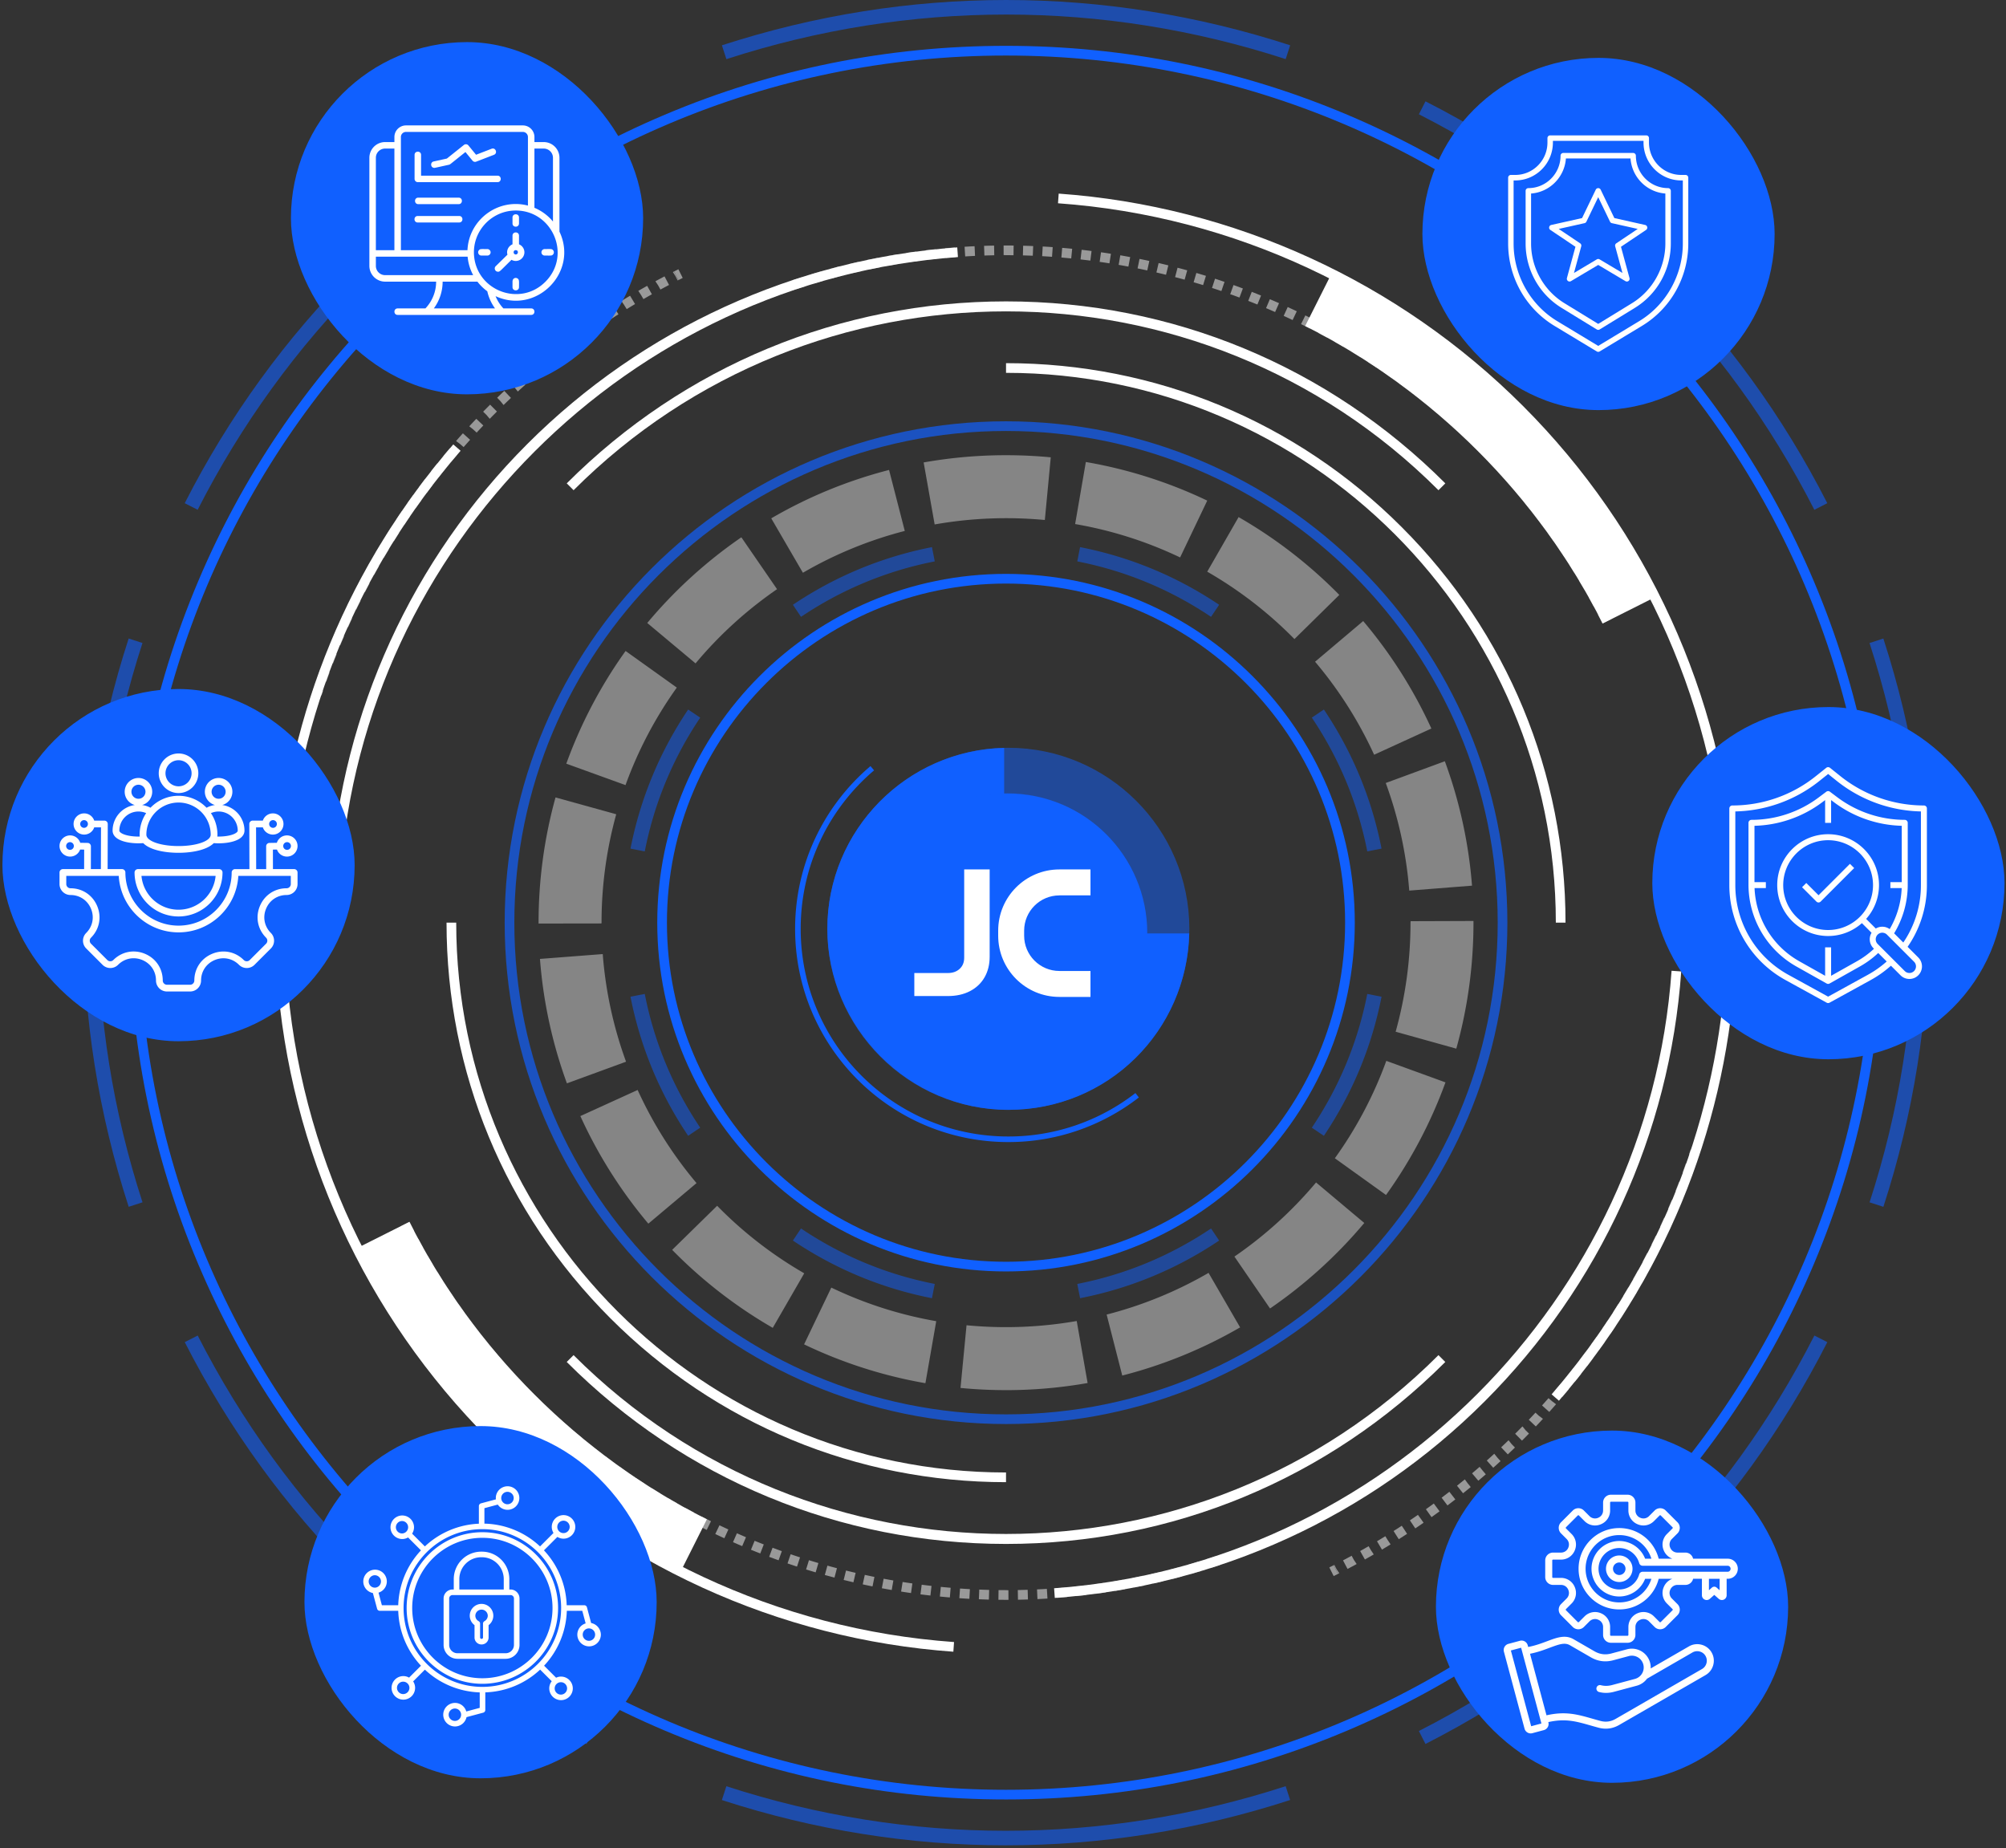
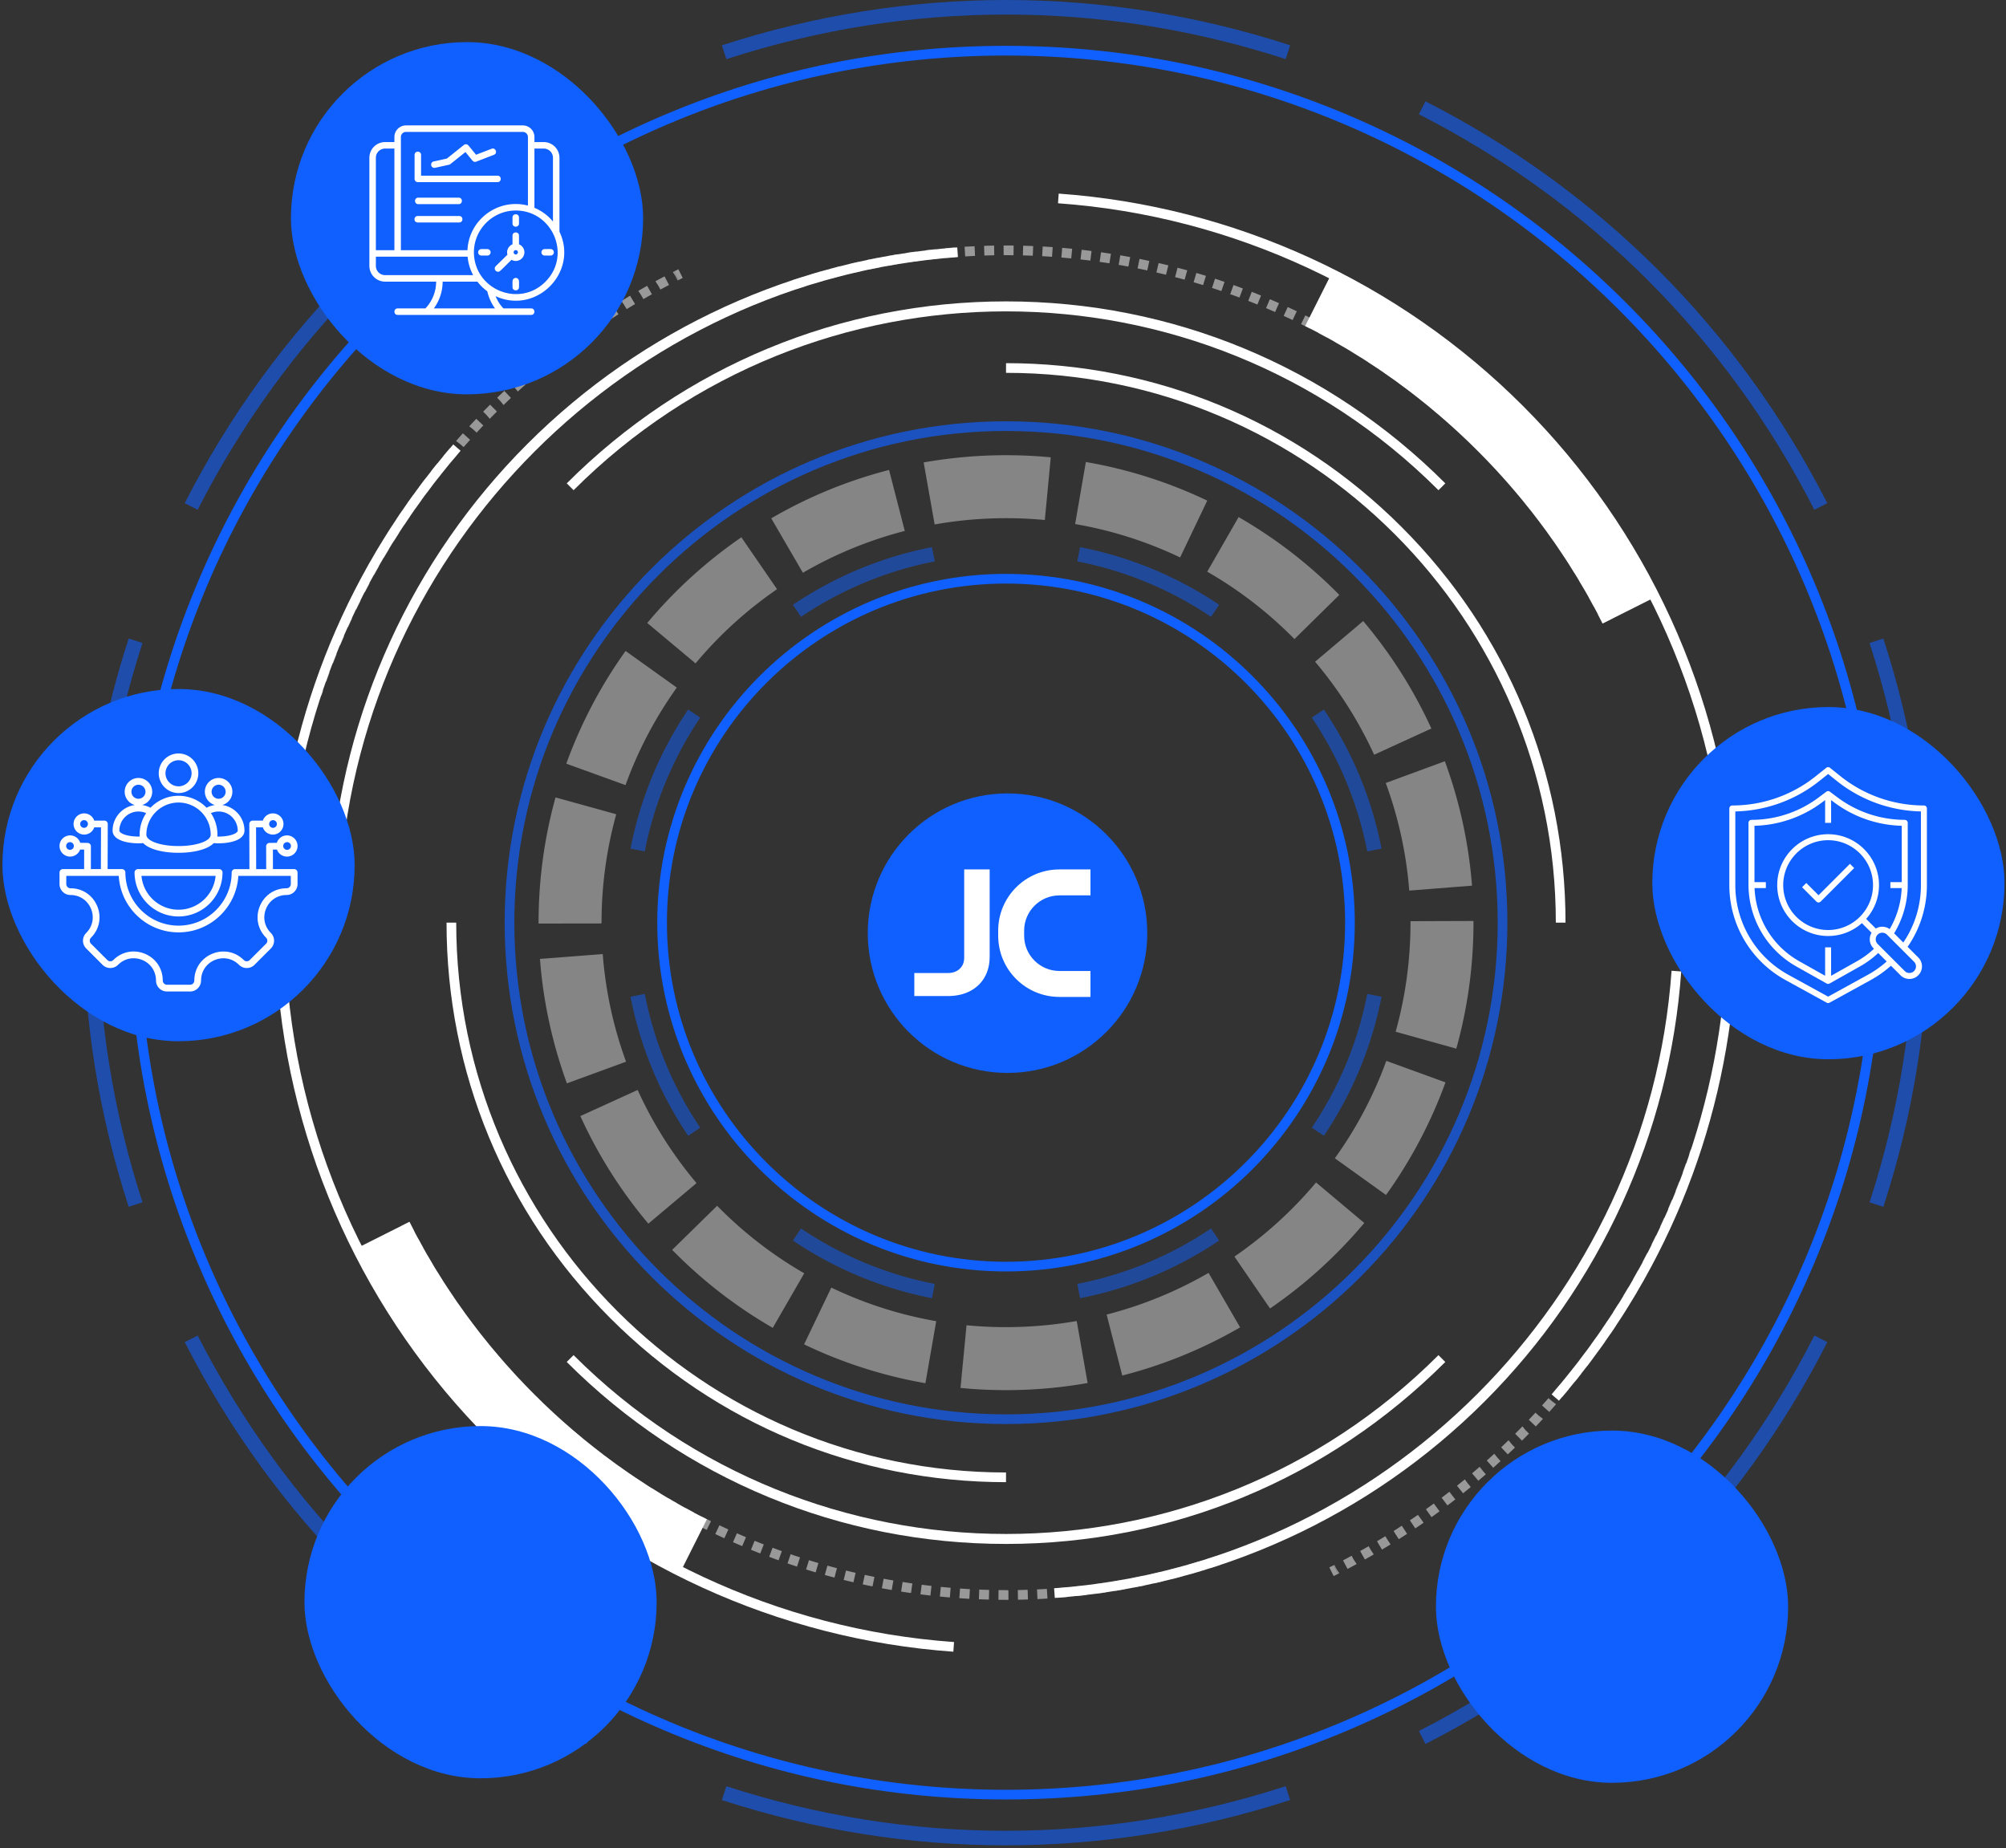
<svg xmlns="http://www.w3.org/2000/svg" width="445" height="410" fill="none">
  <rect width="100%" height="100%" fill="#333333" stroke="none" />
  <g clip-path="url(#clip0_3_1989)">
    <path d="M253.593 207.067c-.545 16.029-13.747 28.902-29.906 28.902-16.16 0-29.935-13.429-29.935-29.932s12.927-29.414 29.002-29.909v-10.225c-21.712.5-39.224 18.304-39.224 40.134 0 21.831 18.014 40.155 40.157 40.155 22.143 0 39.578-17.459 40.128-39.125h-10.222z" fill="#1060FF" />
    <path d="M224.032 184.998v5.361c8.494.187 15.348 7.141 15.348 15.678s-6.854 15.489-15.348 15.675v5.361c11.449-.187 20.709-9.543 20.709-21.036 0-11.493-9.26-20.849-20.709-21.036v-.003z" fill="#1060FF" />
    <path d="M230.458 207.126a6.86 6.86 0 10-13.546-2.178 6.86 6.86 0 0013.546 2.178z" fill="#1060FF" />
    <path d="M252.259 242.956a46.48 46.48 0 01-28.575 9.766c-25.787 0-46.683-20.906-46.683-46.686 0-14.277 6.406-27.058 16.503-35.623" stroke="#1060FF" stroke-width="1.237" stroke-miterlimit="10" />
    <path d="M223.687 246.191c-22.143 0-40.157-18.014-40.157-40.154 0-22.141 18.014-40.157 40.157-40.157 22.143 0 40.154 18.014 40.154 40.157 0 22.143-18.014 40.154-40.154 40.154zm0-70.089c-16.506 0-29.935 13.429-29.935 29.935 0 16.505 13.429 29.932 29.935 29.932 16.505 0 29.932-13.429 29.932-29.932s-13.427-29.935-29.932-29.935z" fill="#1060FF" opacity=".5" />
    <path d="M223.687 227.091c-11.611 0-21.055-9.446-21.055-21.054 0-11.608 9.447-21.055 21.055-21.055s21.054 9.444 21.054 21.055c0 11.61-9.446 21.054-21.054 21.054zm0-36.75c-8.655 0-15.694 7.041-15.694 15.693s7.039 15.694 15.694 15.694c8.654 0 15.693-7.042 15.693-15.694 0-8.652-7.039-15.693-15.693-15.693z" fill="#1060FF" opacity=".5" />
  </g>
  <g clip-path="url(#clip1_3_1989)">
    <path opacity=".69" d="M223.17 315.889c-61.327 0-111.219-49.892-111.219-111.219 0-61.327 49.892-111.219 111.219-111.219 61.327 0 111.219 49.892 111.219 111.219 0 61.327-49.892 111.219-111.219 111.219zm0-220.287c-60.14 0-109.071 48.928-109.071 109.07 0 60.143 48.928 109.071 109.071 109.071s109.071-48.928 109.071-109.071c0-60.142-48.928-109.07-109.071-109.07z" fill="#1060FF" />
    <path d="M223.17 282.039c-42.663 0-77.369-34.706-77.369-77.369s34.709-77.369 77.369-77.369 77.369 34.706 77.369 77.369-34.709 77.369-77.369 77.369zm0-152.59c-41.476 0-75.221 33.743-75.221 75.221s33.743 75.221 75.221 75.221 75.221-33.743 75.221-75.221-33.743-75.221-75.221-75.221z" fill="#1060FF" />
    <path d="M223.17 399.168c-26.256 0-51.729-5.141-75.709-15.285-23.16-9.798-43.961-23.82-61.824-41.683s-31.885-38.661-41.682-61.824c-10.142-23.98-15.286-49.45-15.286-75.708 0-26.258 5.142-51.729 15.286-75.709 9.795-23.16 23.82-43.961 41.682-61.824C103.5 49.272 124.3 35.25 147.461 25.452c23.98-10.141 49.451-15.285 75.709-15.285 26.258 0 51.729 5.142 75.709 15.285 23.16 9.798 43.961 23.82 61.824 41.683s31.885 38.661 41.682 61.824c10.142 23.98 15.286 49.451 15.286 75.709 0 26.258-5.142 51.728-15.286 75.708-9.795 23.16-23.819 43.961-41.682 61.824-17.863 17.863-38.662 31.885-61.824 41.683-23.98 10.141-49.451 15.285-75.709 15.285zm0-386.848c-106.061 0-192.35 86.289-192.35 192.35 0 106.061 86.287 192.35 192.35 192.35 106.063 0 192.35-86.287 192.35-192.35 0-106.063-86.287-192.35-192.35-192.35z" fill="#1060FF" />
    <path d="M319.101 108.741c-52.895-52.895-138.963-52.895-191.86 0l-1.519-1.519c26.031-26.03 60.637-40.366 97.45-40.366s71.42 14.336 97.45 40.366l-1.519 1.519h-.002zM223.17 342.486c-36.811 0-71.42-14.335-97.45-40.366l1.518-1.518c52.897 52.897 138.966 52.897 191.861 0l1.518 1.518c-26.03 26.031-60.637 40.366-97.45 40.366h.003z" fill="#fff" />
    <path d="M347.284 204.67h-2.148c0-67.251-54.713-121.964-121.964-121.964v-2.148c33.153 0 64.32 12.91 87.761 36.353 23.441 23.441 36.353 54.61 36.353 87.761l-.002-.002zM223.17 328.784c-33.153 0-64.32-12.909-87.761-36.353-23.441-23.441-36.353-54.61-36.353-87.761h2.148c0 67.251 54.713 121.964 121.964 121.964v2.148l.002.002zm-72.634 20.72c-30.989-15.571-56.629-41.211-72.198-72.197l12.483-6.273c14.231 28.323 37.665 51.757 65.987 65.988l-6.272 12.482zm204.986-211.198c-14.231-28.323-37.665-51.757-65.988-65.988l6.273-12.482c30.988 15.57 56.629 41.211 72.199 72.197l-12.482 6.273h-.002zM233.991 354.46l-.153-2.144c72.896-5.193 131.783-64.079 136.975-136.975l2.144.153c-2.56 35.942-18.045 69.81-43.601 95.367-25.557 25.557-59.425 41.039-95.367 43.601l.002-.002zM75.526 194.001l-2.143-.153c2.559-35.942 18.044-69.81 43.601-95.367 25.556-25.557 59.425-41.04 95.367-43.601l.153 2.143C139.607 62.216 80.721 121.102 75.529 194l-.003.002z" fill="#fff" />
    <path d="M211.487 366.391c-38.805-2.763-75.372-19.481-102.963-47.072-27.591-27.592-44.31-64.158-47.073-102.964l2.144-.153c5.61 78.788 69.257 142.435 148.045 148.046l-.153 2.143zm134.339-55.679l-1.626-1.407c22.754-26.295 36.082-58.489 38.548-93.103l2.143.153c-2.499 35.081-16.007 67.709-39.065 94.357z" fill="#fff" />
    <g opacity=".5" fill="#fff">
      <path d="M223.709 354.88h-.479c-.504 0-1.107 0-1.718-.012h-.028l.028-2.148h.028c.655.005 1.193.012 1.693.012l.466.028.012 2.122-.002-.002zm2.111-.021l-.037-2.148h.027c.683-.011 1.403-.032 2.132-.053h.028l.065 2.148h-.028c-.687.021-1.419.037-2.159.053h-.028zm-6.454-.028h-.028a177.11 177.11 0 01-2.164-.074h-.028l.086-2.148h.028c.634.028 1.312.053 2.139.074h.027l-.058 2.148h-.002zm10.778-.111l-.098-2.144.028-.004c.822-.037 1.5-.075 2.127-.114h.028l.005.028.13 2.118h-.028c-.699.044-1.424.081-2.164.118h-.028v-.002zm-15.109-.065h-.028c-.687-.037-1.391-.081-2.164-.135l-.028-.004.151-2.144.028.005c.81.053 1.488.097 2.134.134h.028l-.119 2.144h-.002zm19.435-.2l-.167-2.143h.028a181.93 181.93 0 002.127-.177h.028l.193 2.139h-.028c-.725.065-1.452.13-2.155.183h-.028l.002-.002zm-23.759-.102h-.028a149.67 149.67 0 01-2.16-.2h-.028l.209-2.143.028.004c.716.07 1.428.135 2.127.193h.028l-.176 2.144v.002zm28.067-.283l-.221-2.139.028-.005c.618-.065 1.289-.139 2.123-.237l.028-.004v.032l.253 2.102-.028.004c-.715.086-1.44.168-2.155.242l-.028.005zm-32.382-.14l-.028-.004a105.17 105.17 0 01-2.155-.258l-.021-.005.27-2.127h.027c.758.098 1.452.183 2.123.258l.028.004-.242 2.132h-.002zm36.685-.376l-.285-2.127.027-.005a131.89 131.89 0 002.111-.302l.028-.004.316 2.127-.028.005c-.768.113-1.472.216-2.143.301l-.028.005h.002zm-40.983-.174l-.028-.005c-.716-.102-1.436-.209-2.144-.323l-.028-.004.332-2.123.028.005c.634.102 1.326.204 2.111.316l.028.004-.302 2.128.003.002zm45.265-.467l-.348-2.122h.028a157.02 157.02 0 002.106-.365l.021-.005.376 2.09-.027.005.004.028c-.752.135-1.451.253-2.134.365l-.028.004h.002zm-49.548-.209l-.028-.005c-.692-.118-1.407-.246-2.134-.38l-.028-.005.397-2.111.028.005c.753.139 1.44.262 2.102.376l.028.005-.365 2.115zm53.81-.553l-.409-2.111.028-.004a141 141 0 002.074-.414v-.241l.044.23.012-.005v.033l.429 2.057v.209l-.049-.183c-.645.135-1.333.274-2.101.425l-.028.004zm-58.097-.248c-.638-.128-1.316-.269-2.118-.446l-.028-.005.458-2.101.028.004c.645.14 1.326.284 2.09.442l.021.004-.418 2.079h-.028l-.005.021v.002zm62.342-.639l-.474-2.094.028-.012a133.81 133.81 0 002.079-.478l.027-.005.5 2.09-.028.005c-.683.16-1.391.327-2.111.49l-.021.004zm-66.55-.274l-.028-.004c-.703-.168-1.412-.339-2.106-.504l-.028-.005.52-2.09.028.005c.699.176 1.398.343 2.074.499l.028.005-.49 2.094h.002zm70.763-.736l-.532-2.078.028-.005c.764-.2 1.439-.376 2.062-.548l.028-.005.559 2.074-.027.005c-.646.176-1.333.36-2.091.552l-.027.005zm-74.964-.306l-.028-.005c-.747-.2-1.428-.381-2.09-.564l-.027-.005.575-2.074.028.005c.671.188 1.366.376 2.062.559l.021.005-.543 2.079h.002zm79.144-.823l-.592-2.069.027-.004a145.51 145.51 0 002.025-.597v-.16l.667 2.208-.028.005c-.692.209-1.396.413-2.074.613l-.028.004h.003zm-83.319-.339l-.028-.004c-.678-.2-1.375-.409-2.069-.63l-.028-.004.634-2.053.028.005c.662.209 1.349.413 2.041.617l.028.005-.606 2.062v.002zm87.466-.912l-.65-2.046.028-.005c.646-.209 1.305-.425 2.025-.662l.028-.011.678 2.041-.021.005c-.773.257-1.444.478-2.062.671l-.021.004-.005.003zm-91.602-.365l-.028-.004c-.704-.23-1.398-.463-2.053-.688l-.028-.011.692-2.032.028.011c.622.209 1.284.43 2.025.671l.028.012-.666 2.041h.002zm-4.094-1.398l-.028-.011c-.613-.214-1.28-.463-2.037-.741l-.021-.012.748-2.009.028.005c.785.29 1.419.527 2.004.732l.028.011-.72 2.025h-.002zm-4.057-1.514l-.028-.012a81.699 81.699 0 01-2.009-.801l-.028-.004.811-1.993.021.012c.654.262 1.321.531 1.983.785l.016.032v.005l-.769 1.976h.003zm-4.013-1.628l-.021-.011a88.044 88.044 0 01-1.988-.86l-.028-.011.866-1.967.028.011c.59.263 1.231.537 1.96.85l.021.012-.838 1.976zm-3.96-1.742l-.021-.016c-.666-.302-1.321-.606-1.967-.913l-.021-.011.925-1.939.021.011c.601.286 1.23.581 1.934.904l.021.011-.892 1.956v-.003zm-3.906-1.857l-.028-.012c-.72-.355-1.354-.671-1.934-.973l-.021-.012.973-1.913.028.011c.606.312 1.231.623 1.906.957l.021.012-.945 1.93zm-3.857-1.967l-.021-.012c-.639-.339-1.28-.683-1.907-1.026l-.021-.017 1.032-1.881.02.012c.63.344 1.264.683 1.881 1.01l.021.012-1.005 1.902zm-3.795-2.079l-.021-.011a82.93 82.93 0 01-1.874-1.08l-.021-.012 1.08-1.86.028.016c.548.323 1.154.671 1.844 1.064l.028.016-1.059 1.865-.005.002zm-3.734-2.183l-.021-.011a117.91 117.91 0 01-1.844-1.134l-.021-.016 1.138-1.821.021.017c.581.36 1.194.736 1.816 1.112l.021.016-1.112 1.837h.002zm-3.669-2.287l-.021-.016c-.646-.414-1.236-.802-1.805-1.183l-.027-.016 1.193-1.788.021.016c.597.393 1.187.785 1.758 1.15l.037-.074v.102l.012.004-1.166 1.805h-.002zm-3.6-2.392l-.021-.016c-.58-.405-1.177-.818-1.772-1.236l-.02-.016 1.24-1.758.021.016c.58.414 1.17.822 1.746 1.219l.021.017-1.215 1.771v.003zm-3.53-2.499l-.021-.016c-.527-.381-1.091-.801-1.734-1.284l-.021-.017 1.289-1.718.021.016c.543.409 1.1.822 1.713 1.268l.021.016-1.268 1.735zm-3.455-2.594l-.021-.016c-.544-.421-1.096-.855-1.698-1.333l-.021-.021 1.338-1.677.021.016c.511.409 1.059.839 1.677 1.317l.021.016-1.317 1.698zm-3.379-2.698l-.021-.017c-.592-.483-1.133-.936-1.66-1.381l-.017-.017 1.387-1.644.016.021c.655.548 1.161.966 1.639 1.359l.021.02-1.365 1.656v.003zm-3.3-2.79l-.021-.016c-.536-.467-1.08-.945-1.616-1.428l-.021-.021 1.435-1.595.021.016c.532.478 1.063.95 1.574 1.391l.033-.033.012.07-1.412 1.616h-.005zm-3.219-2.879l-.021-.016c-.543-.511-1.075-1.004-1.574-1.484l-.021-.017 1.484-1.558.021.021c.499.478 1.026.966 1.553 1.451l.021.021-1.46 1.58-.003.002zm-3.126-2.975l-.02-.016c-.521-.511-1.039-1.02-1.531-1.521l-.021-.021 1.526-1.517.021.021c.49.495.994.999 1.505 1.5l.011.028-.011.012-1.477 1.516-.003-.002zm-3.046-3.063l-.021-.016c-.442-.462-.913-.962-1.484-1.57l-.021-.016 1.57-1.473.021.021c.45.483.929.989 1.46 1.542l.021.016-1.546 1.494v.002zm-2.95-3.149l-.021-.016c-.434-.483-.908-1.006-1.439-1.607l-.017-.021 1.607-1.424.017.021c.462.52.94 1.052 1.423 1.579l.016.021-1.586 1.445v.002zm-2.863-3.23l-.016-.021c-.462-.537-.929-1.092-1.391-1.649l-.021-.016 1.656-1.382.016.021c.429.515.892 1.063 1.37 1.623l.021.021-1.633 1.403h-.002zm-2.764-3.314l-.016-.021c-.446-.548-.896-1.113-1.349-1.682l-.016-.02 1.693-1.333.016.02c.441.565.887 1.124 1.326 1.661l.016.021-1.672 1.354h.002zm-2.663-3.391l-.017-.021c-.418-.548-.859-1.128-1.3-1.73l-.016-.021 1.725-1.279.016.021c.446.606.864 1.161 1.285 1.709l.016.021-1.709 1.3zm-2.601-3.46v-.049a125.23 125.23 0 01-1.24-1.755l-.017-.028 1.763-1.226.016.02c.409.59.827 1.178 1.231 1.742l.016.021-1.767 1.273-.002.002zm-2.45-3.567l-.017-.028c-.408-.601-.81-1.21-1.198-1.8l-.016-.021 1.8-1.177.016.021c.43.655.817 1.24 1.177 1.779l.017.021-1.78 1.203v.002zm-2.369-3.627l-.016-.021a129.95 129.95 0 01-1.145-1.833l-.016-.028 1.832-1.124.016.021c.349.569.716 1.162 1.129 1.812v.028l-.012.011-1.788 1.134zm-2.269-3.686l-.011-.021c-.404-.676-.764-1.289-1.097-1.869l-.011-.028 1.865-1.068.011.02c.307.537.634 1.097 1.064 1.821l.016-.011.012.058-.021.011-1.828 1.085v.002zm-2.153-3.755l-.016-.021c-.36-.655-.708-1.289-1.03-1.897l-.017-.021 1.897-1.015.012.021c.323.601.666 1.231 1.022 1.869l.011.021-1.874 1.043h-.005zm-2.048-3.804l-.011-.021c-.34-.655-.672-1.305-.983-1.93l-.011-.028 1.922-.961.012.028c.323.643.65 1.284.966 1.897l.012.028-1.907.989v-.002zm265.544-135.686l-.012-.021c-.278-.56-.576-1.145-.966-1.902l-.011-.021 1.906-.989.012.021c.327.634.662 1.284.982 1.929l.012.021-1.923.962zm-1.96-3.783l-.012-.028c-.364-.678-.736-1.354-1.021-1.865l-.012-.021 1.874-1.047.012.028c.348.617.692 1.251 1.038 1.89l.011.028-1.89 1.015zm-2.069-3.73l-.012-.021c-.397-.687-.752-1.289-1.08-1.844l-.011-.021 1.848-1.096.012.021c.371.623.736 1.252 1.096 1.87l.012.021-1.865 1.068v.002zm-2.176-3.664l-.016-.028c-.398-.644-.764-1.236-1.129-1.805l-.016-.021 1.816-1.156.016.021c.36.569.731 1.17 1.145 1.837l.016.021-1.832 1.128v.003zm-2.283-3.605l-.016-.021c-.393-.601-.79-1.198-1.178-1.778l-.016-.021 1.779-1.203.016.021c.388.576.79 1.182 1.199 1.804l.016.021-1.8 1.177zm-2.385-3.536l-.016-.028c-.388-.553-.801-1.138-1.231-1.74l-.016-.021 1.746-1.251.016.021c.425.596.85 1.193 1.247 1.767l.017.021-1.763 1.231zm-2.489-3.47l-.017-.021c-.364-.495-.764-1.022-1.284-1.702l-.016-.021 1.709-1.305.016.021c.409.536.839 1.108 1.301 1.735l.016.02-1.725 1.273zm-2.583-3.386l-.016-.021c-.446-.564-.892-1.124-1.328-1.66l-.017-.021 1.67-1.354.016.021c.397.495.827 1.031 1.343 1.686l.02.021-1.692 1.326.004.002zm-2.677-3.304l-.017-.017c-.45-.543-.912-1.091-1.374-1.628l-.017-.016 1.633-1.403.016.021c.458.528.924 1.085 1.391 1.645l.016.02-1.648 1.375v.003zm-2.766-3.224l-.017-.021c-.503-.564-.966-1.08-1.423-1.586l-.016-.016 1.586-1.445.021.017c.478.527.961 1.063 1.439 1.607l.017.021-1.607 1.423zm-2.864-3.149l-.021-.016c-.499-.537-.993-1.052-1.467-1.542l-.016-.021 1.546-1.493.016.021a108.83 108.83 0 011.489 1.563l.021.021-1.57 1.465.002.002zm-2.956-3.061l-.016-.016a118.22 118.22 0 00-1.514-1.5l-.017-.02 1.505-1.538.017.02c.445.435.919.904 1.53 1.522l.021.016-1.526 1.514v.002zm-3.04-2.977l-.021-.016c-.483-.462-.989-.936-1.553-1.456l-.017-.016 1.457-1.58.016.017c.618.576 1.117 1.042 1.579 1.477l.016.016-1.477 1.558zm-3.128-2.886l-.021-.017a148.59 148.59 0 00-1.574-1.39l-.028.032-.005-.081.012-.012 1.391-1.602.021.02c.49.425 1.005.883 1.616 1.429l.021.016-1.435 1.6.002.005zm-3.212-2.799l-.021-.016a171.56 171.56 0 00-1.632-1.365l-.021-.017 1.366-1.66.02.016c.634.527 1.162.962 1.661 1.386l.016.017-1.386 1.64h-.003zm-3.288-2.703l-.021-.016c-.511-.409-1.059-.838-1.677-1.317l-.02-.016 1.316-1.698.021.017c.553.43 1.129.875 1.698 1.333l.021.016-1.338 1.681zm-3.37-2.605l-.021-.017a146.04 146.04 0 00-1.692-1.251l-.033.044v-.09l.005-.005 1.251-1.714.021.016c.544.392 1.113.817 1.735 1.284l.021.016-1.289 1.719.002-.002zm-3.444-2.516l-.02-.011a122.26 122.26 0 00-1.747-1.22l-.011-.032v-.004l1.235-1.8v.074c.569.388 1.145.79 1.763 1.226l.021.017-1.241 1.75zm-3.513-2.405l-.021-.017a91.273 91.273 0 00-1.784-1.165l-.02-.017 1.165-1.804.021.011c.699.451 1.268.827 1.812 1.187l.021.017-1.194 1.788zM301.7 79.18l-.028-.016c-.58-.365-1.193-.741-1.816-1.117l-.021-.012 1.113-1.844.021.016c.629.381 1.247.764 1.844 1.134l.02.011-1.133 1.826v.002zm-3.653-2.209l-.021-.016c-.655-.38-1.256-.724-1.837-1.059h-.041l.021-.037 1.047-1.848.021.011c.552.316 1.21.692 1.874 1.085l.021.011-1.085 1.853zm-3.708-2.099l-.021-.011a123.92 123.92 0 00-1.881-1.01l-.021-.017 1.005-1.897.021.011c.646.344 1.289.688 1.907 1.027l.021.011-1.031 1.886zm-3.772-1.995l-.021-.011a90.578 90.578 0 00-1.906-.957l-.021-.012.95-1.93.02.012c.693.34 1.322.655 1.935.968l.021.017-.978 1.913zm-3.825-1.885l-.021-.012c-.613-.29-1.263-.597-1.934-.903l-.021-.012.892-1.955.021.011c.703.323 1.342.623 1.962.913l.028.011-.924 1.947h-.003zm-3.88-1.772l-.021-.012c-.634-.279-1.289-.564-1.962-.85l-.021-.011.838-1.977.021.012c.634.262 1.284.548 1.988.855l.028.016-.871 1.967zm-3.927-1.668l-.021-.011c-.732-.295-1.375-.553-1.983-.79l-.028-.011.778-2 .028.005c.715.283 1.374.543 2.008.806l.028.004-.81 1.993v.004zm-3.976-1.551l-.021-.005c-.662-.246-1.326-.494-1.976-.724l-.044.13-.005-.167.005-.005.715-2 .021.005c.646.23 1.333.483 2.037.748l.021.005-.753 2.015v-.002zm-4.017-1.435l-.021-.012a113.5 113.5 0 00-2.025-.67l-.028-.012.666-2.042.028.005c.629.204 1.301.43 2.053.687l.028.005-.699 2.036-.002.003zm-94.397-.249l-.724-2.171.028-.005c.826-.274 1.467-.483 2.062-.67l.021-.005.65 2.046-.021.011c-.613.193-1.273.404-2.016.65v.144zm90.34-1.072l-.028-.012c-.683-.21-1.37-.42-2.042-.613l-.027-.012.606-2.062.027.012c.602.176 1.257.376 2.07.622l.028.012-.634 2.053zm-86.317-.351l-.618-2.058.028-.004c.699-.21 1.398-.42 2.073-.614l.028-.004.59 2.069-.028.005c-.678.192-1.37.397-2.046.601l-.027.005zm82.222-.853l-.028-.011a161.38 161.38 0 00-2.057-.553l-.028-.011.543-2.074.028.004c.671.177 1.354.36 2.09.565l.028.004-.576 2.074v.002zm-78.117-.318l-.564-2.085h.037c.692-.188 1.398-.372 2.086-.548l.027-.005.532 2.079-.028.004c-.74.193-1.419.372-2.062.548l-.028.005v.002zm73.986-.768l-.021-.012a129.87 129.87 0 00-2.078-.495l-.028-.004.49-2.095.021.005c.682.155 1.391.327 2.111.506l.021.005-.516 2.09zm-69.847-.29l-.5-2.09.028-.005c.822-.2 1.493-.349 2.111-.49l.028-.005.467 2.095-.028.004c-.622.14-1.305.302-2.078.483l-.028.005v.002zm65.688-.676l-.028-.005c-.687-.151-1.391-.302-2.09-.441l-.028-.005.43-2.106.027.004c.765.156 1.457.3 2.118.446l.028.005-.457 2.102zm-61.524-.258l-.435-2.086v-.209l.049.184c.683-.144 1.386-.29 2.102-.425l.021-.005.413 2.107-.028.004c-.704.14-1.407.279-2.095.425l-.027.005zm57.339-.592l-.028-.005a92.953 92.953 0 00-2.102-.376l-.027-.005.364-2.122.028.004c.646.114 1.338.237 2.134.388l.028.005-.397 2.11zm-53.15-.221l-.376-2.116.028-.004c.773-.14 1.472-.258 2.134-.365l.028-.004.348 2.122h-.028c-.699.119-1.407.237-2.106.365l-.028.004v-.002zm48.942-.504l-.028-.005c-.81-.127-1.484-.23-2.111-.315l-.028-.005.302-2.127.028.004c.725.103 1.445.21 2.144.323h.027l-.332 2.127-.002-.002zm-44.729-.193l-.319-2.122.028-.005a83.899 83.899 0 012.144-.3l.028-.004.29 2.127-.028.005c-.704.09-1.412.192-2.118.3h-.028.003zm40.5-.413l-.028-.005c-.666-.08-1.358-.167-2.122-.253l-.028-.004.241-2.132h.028c.688.081 1.391.167 2.148.262h.028l-.269 2.134.002-.002zm-36.267-.158l-.258-2.134h.028c.838-.102 1.521-.177 2.148-.242l.028-.004.225 2.139h-.027c-.672.074-1.387.155-2.123.241h-.021zm32.022-.327h-.028l-2.127-.2h-.028l.177-2.139h.027c.834.07 1.515.135 2.16.197h.028l-.209 2.14v.002zm-27.777-.119l-.193-2.127.049-.044.005.028a115.73 115.73 0 012.127-.177h.028l.16 2.14-.028.004c-.817.065-1.493.118-2.122.176h-.028.002zm23.518-.241h-.028c-.704-.05-1.423-.098-2.132-.135h-.028l.119-2.148.028.005c.833.044 1.521.085 2.164.134h.028l-.151 2.144zm-19.263-.082l-.135-2.143h.028a95.606 95.606 0 012.164-.118h.028l.098 2.143h-.028c-.63.032-1.305.065-2.128.118h-.027zm14.997-.155h-.028c-.715-.028-1.428-.054-2.139-.07h-.028l.054-2.148h.028c.731.02 1.46.044 2.171.077h.028l-.086 2.143v-.002zm-10.736-.042l-.07-2.123v-.027h.028a99.665 99.665 0 012.165-.054h.027l.038 2.148h-.028c-.63.012-1.305.028-2.132.054h-.028v.002zm6.458-.065h-.028c-.543-.012-1.112-.012-1.693-.012l-.473-.027-.005-2.123h.028c.724-.012 1.468 0 2.171.011h.028l-.028 2.149v.002zm151.894 200.108l-2.034-.69c.114-.337.228-.674.339-1.013l2.039.679c-.114.341-.228.682-.344 1.024zm-.723 2.083l-2.02-.732 2.023.727-.003.005z" />
      <path d="M296.814 349.126l-.007-.014-.002-.007-.952-1.9.151-.076.488.956-.005-.018.606.91-.118.056.004.009-.165.084zm2.116-1.094l-1.001-1.902c.639-.337 1.275-.678 1.909-1.022l.513.943-.007-.018.606.91-.09.044.005.007c-.641.348-1.287.694-1.935 1.036v.002zm3.853-2.099l-1.052-1.874c.629-.353 1.254-.711 1.876-1.071l.539.929-.007-.019.606.911-.065.032.005.007c-.632.365-1.266.727-1.902 1.085zm3.787-2.195l-1.103-1.844c.62-.369 1.236-.743 1.846-1.121l.565.915-.005-.007.005.009-.007-.021.608.913-.039.021v.004c-.618.383-1.243.762-1.87 1.138v-.007zm3.73-2.301l-1.154-1.814c.608-.388 1.214-.778 1.816-1.173l.599.906.622.864-.552-.76.52.781-.597-.885.583.892c-.611.399-1.224.794-1.842 1.186l.005.003zm3.665-2.399l-1.201-1.784c.599-.401 1.194-.81 1.783-1.219l.625.899-.608-.913 1.233 1.76-.023.017c-.6.418-1.203.829-1.809 1.238v.002zm3.601-2.499l-1.249-1.749c.588-.42 1.17-.843 1.751-1.27l.669.91-.664-.915 1.268 1.735c-.588.432-1.18.862-1.775 1.287v.002zm3.533-2.596l-1.296-1.714c.576-.434 1.147-.873 1.716-1.317l.659.848-.631-.869.687.938.606.778c-.576.449-1.156.895-1.739 1.336h-.002zm3.46-2.694l-1.343-1.679c.565-.451 1.124-.906 1.679-1.363l.005.004.051-.048.632.868.822.692-.808-.673.044.06.622.755c-.564.464-1.131.924-1.702 1.382l-.002.002zm3.386-2.787l-1.389-1.639c.55-.467 1.098-.936 1.642-1.41l.037-.033.671.841.787.729-.766-.701.063.079.615.708c-.55.479-1.105.955-1.665 1.428l.005-.002zm3.309-2.877l-1.433-1.603c.539-.48 1.073-.966 1.602-1.453h.003l.058-.051.671.84.787.729-.766-.701.023.03.678.737c-.539.494-1.08.984-1.625 1.472h.002zm3.23-2.968l-1.477-1.561c.525-.497 1.048-.996 1.565-1.497l.005.004.077-.074.671.838.822.692-.806-.671.016.019.713.734a188.77 188.77 0 01-1.583 1.516h-.003zm3.149-3.054l-1.519-1.521c.511-.511 1.02-1.024 1.524-1.54l.007.005.095-.097.671.838.857.648-.843-.632.016.019.737.72c-.511.522-1.025 1.042-1.542 1.56h-.003zm3.066-3.142l-1.559-1.479c.497-.525.992-1.05 1.482-1.579l.79.729-.014-.019.877.657-.081.084.007.005c-.497.536-.996 1.07-1.5 1.6l-.002.002zm2.977-3.221l-1.598-1.437c.483-.537.962-1.078 1.438-1.619l.808.708-.019-.021.883.662-.058.063h.004c-.481.555-.966 1.101-1.456 1.646l-.002-.002zm2.891-3.302l-1.637-1.394c.469-.55.931-1.103 1.393-1.658l.827.685-.009-.007.011.012-.03-.03.89.666-.038.044c-.466.565-.936 1.127-1.412 1.684l.005-.002zm2.801-3.381l-1.675-1.35c.453-.562.901-1.128 1.347-1.695l.846.662-.021-.016.023.018-.03-.03.889.667-.018.02c-.451.576-.906 1.15-1.366 1.721l.005.003zm2.705-3.456l-1.709-1.303c.437-.573.871-1.152 1.3-1.732l.85.624.911.609-.04.044.005.005c-.434.587-.876 1.172-1.319 1.755l.002-.002zm2.615-3.528l-1.744-1.254c.423-.587.841-1.175 1.254-1.767l.785.551.992.657v.004l-.901-.599.882.618c-.42.599-.843 1.196-1.27 1.79h.002zm2.517-3.599l-1.776-1.208c.406-.596.808-1.198 1.205-1.799l.005-.01.896.599.922.544-.847-.495.817.546a187.01 187.01 0 01-1.222 1.825v-.002zm2.418-3.665l-1.809-1.158c.39-.609.776-1.22 1.156-1.833l.913.567-.077-.051 1.008.587-.018.031c-.386.622-.778 1.24-1.173 1.857zm2.32-3.729l-1.839-1.11c.374-.618.743-1.24 1.107-1.863l1.858 1.08v.005l-.931-.541.927.543c-.37.632-.744 1.261-1.122 1.888v-.002zm2.218-3.79l-1.87-1.059c.356-.63.709-1.259 1.057-1.893l.016-.028.931.544.957.483-.887-.444.869.481c-.353.641-.709 1.282-1.071 1.918l-.002-.002zm2.115-3.851l-1.897-1.007c.339-.639.673-1.28 1.006-1.921l.947.488-.063-.037 1.034.517-.01.017c-.334.65-.673 1.298-1.017 1.946v-.003zm2.009-3.906l-1.925-.959c.323-.645.639-1.296.952-1.946l.936.451-.929-.465 1.93.945-.005.012v.005a186.69 186.69 0 01-.961 1.957h.002zm1.907-3.957l-1.949-.905c.304-.655.604-1.313.901-1.972l.021-.047.964.481.987.418-.922-.385.053.025.86.386c-.3.669-.604 1.333-.913 1.999h-.002zm1.797-4.01l-1.974-.853c.286-.664.569-1.328.848-1.995l1.001.412.996.378-.859-.323.847.353-.994-.408.992.413a147.63 147.63 0 01-.859 2.023h.002zm1.688-4.055l-1.994-.799c.269-.671.534-1.345.791-2.018l.012-.033.994.414 1.022.325-.969-.302.946.367c-.263.683-.532 1.365-.804 2.046h.002zm1.58-4.104l-2.016-.745c.251-.678.497-1.359.738-2.039l2.025.72c-.244.69-.494 1.379-.747 2.064z" />
      <path d="M295.853 349.611l-.962-1.92.955-.481.973 1.916-.966.488v-.003zM71.327 154.265l-2.039-.678c.114-.342.228-.685.344-1.025l2.034.693c-.114.336-.227.673-.339 1.012v-.002zm1.059-3.08l-2.04-.675.001-.005 2.04.68z" />
      <path d="M72.379 151.206l-2.025-.72c.244-.689.495-1.377.748-2.064l2.016.745c-.251.678-.497 1.356-.739 2.037v.002zm1.493-4.034l-.991-.413-1.022-.325.968.302-.945-.367c.262-.683.532-1.363.804-2.044l1.994.799a153.6 153.6 0 00-.794 2.018l-.011.033-.003-.003zm-1.047-.436l.049.016-.167-.065.116.049h.002zm2.654-3.579l-.977-.448-1.024-.325.982.306-.107-.048-.843-.351c.281-.676.567-1.349.86-2.02l1.97.852c-.287.664-.568 1.328-.847 1.995l-.016.039h.002zm-1.015-.467l.042.014-.148-.062.106.048zm2.736-3.509l-1.941-.922c.3-.666.603-1.333.912-1.997l1.949.906c-.305.655-.604 1.312-.901 1.972l-.99-.444.971.485zm1.84-3.957l-1.93-.947.004-.01v-.004c.318-.655.636-1.305.962-1.958l1.923.959c-.323.648-.641 1.296-.955 1.946l-.94-.453.933.467h.002zm1.938-3.892l-1.915-.973.817.409-.81-.421c.334-.65.673-1.298 1.019-1.946l1.897 1.011c-.339.638-.673 1.277-1.005 1.92h-.002zm-1.091-.56l.137.07-.216-.111.079.041zm3.114-3.241l-1.876-1.048.007-.011c.353-.641.708-1.282 1.07-1.919l1.87 1.062a164.35 164.35 0 00-1.057 1.892l-.959-.527.945.551zm2.15-3.79l-1.857-1.08v-.005l.692.402-.69-.404c.37-.632.743-1.261 1.122-1.886l1.839 1.11c-.374.618-.743 1.24-1.108 1.863h.003zm2.24-3.709l-1.842-1.11.773.45-.76-.473.9.557-.9-.56c.386-.622.779-1.24 1.173-1.855l1.81 1.159c-.39.608-.776 1.219-1.157 1.832h.002zm2.335-3.644l-1.809-1.161.019-.028c.404-.611.81-1.219 1.221-1.823l1.777 1.21c-.406.597-.808 1.196-1.205 1.8l-.89-.588.888.593v-.003zm2.437-3.585l-.79-.553-.99-.655v-.005l.897.597-.88-.615a186.4 186.4 0 011.27-1.788l1.744 1.254c-.422.587-.84 1.175-1.254 1.767l.003-.002zm2.53-3.514l-.863-.639.016.017-.912-.609.037-.044h-.005c.434-.59.876-1.175 1.32-1.756l1.708 1.303c-.436.574-.87 1.152-1.3 1.73v-.002zm2.516-3.326l-.718-.764-.898-.636.037-.044h-.003c.45-.578.906-1.15 1.366-1.721l1.674 1.349c-.453.562-.903 1.129-1.347 1.696l-.826-.644.717.764h-.002zm2.826-3.49l-.827-.685.01.007-.012-.009.023.025-.885-.664.04-.044h-.002c.466-.567.935-1.126 1.412-1.681l1.634 1.393c-.466.55-.931 1.101-1.391 1.658h-.002zm2.808-3.295l-.808-.709.016.019-.878-.66.06-.062-.004-.005c.48-.55.966-1.096 1.456-1.64l1.598 1.438c-.483.537-.962 1.078-1.438 1.619h-.002zm2.819-3.145l-.692-.78-.869-.687.061-.063h-.003c.497-.539.997-1.073 1.501-1.602l1.558 1.481a157.8 157.8 0 00-1.479 1.58l-.769-.707.692.78v-.002zm2.975-3.135l-.692-.822-.822-.692.803.669-.016-.019-.732-.713c.511-.522 1.025-1.042 1.542-1.558l1.517 1.524c-.511.508-1.017 1.021-1.521 1.537h-.003l-.076.077v-.003zm-.711-.845l.023.019-.037-.038.017.019h-.003zm3.776-2.213l-.671-.839-.822-.692.806.672-.023-.028-.704-.727c.525-.509 1.052-1.015 1.584-1.517l1.474 1.563c-.524.495-1.045.994-1.562 1.496v-.005l-.082.077zm-.687-.86l.025.021-.048-.05.023.03zm3.855-2.131l-.671-.839-.804-.71.785.687-.028-.035-.675-.736c.538-.494 1.079-.984 1.623-1.472l1.433 1.602c-.539.48-1.073.966-1.603 1.454v-.005l-.06.054zm-.69-.862l.021.016-.046-.05.027.032-.002.002zm3.918-2.022l-.65-.855-.804-.71.787.689-.039-.051-.646-.74c.551-.48 1.106-.955 1.663-1.43l1.389 1.64c-.551.467-1.099.936-1.642 1.408h-.002l-.056.049zm-.669-.878l.023.02-.06-.071.039.05h-.002zm3.992-1.935l-.65-.854-.787-.73.768.706-.072-.093-.587-.715c.564-.462 1.131-.924 1.702-1.38l1.342 1.68c-.564.45-1.124.905-1.679 1.363l-.035.028-.002-.005zm-.669-.88l.023.02-.092-.113.069.093zm4.074-1.844l-1.313-1.704a163.19 163.19 0 011.74-1.333l1.296 1.713c-.576.437-1.148.874-1.717 1.317l-.678-.873.672.88zm3.434-2.599l-1.249-1.746.023-.016c.581-.427 1.163-.85 1.751-1.268l1.249 1.749c-.587.42-1.17.843-1.751 1.268l-.629-.855.606.87v-.002zm3.539-2.528l-1.244-1.754.48.662-.466-.671.61.87-.606-.872c.599-.416 1.201-.827 1.807-1.236l1.203 1.781c-.599.404-1.194.81-1.784 1.222V73.3zm3.584-2.416l-.539-.824-.669-.955h.005l.615.88-.59-.9c.611-.4 1.224-.795 1.839-1.187l1.152 1.814c-.608.387-1.214.778-1.816 1.17l.003.002zm3.423-2.213l-.335-1-.624-.897.058-.03v-.005c.617-.383 1.24-.762 1.867-1.135l1.103 1.843c-.62.372-1.236.746-1.846 1.122l-.558-.896.335 1v-.002zm3.399-3.232l-.606-.91.065-.033-.004-.007a159.1 159.1 0 011.902-1.085l1.052 1.874c-.63.353-1.254.709-1.877 1.07l-.532-.91zm-.006-.019l.004.007-.007-.012.003.005zM146 63.308l-.606-.91.091-.045-.005-.009a186.7 186.7 0 011.934-1.036l1.001 1.902c-.638.337-1.275.678-1.906 1.022l-.509-.924zm4.189-1.034l-.332-.998-.592-.925.1-.046v-.007l.153-.081.976 1.913-.158.082-.481-.936.332.998h.002z" />
      <path d="M150.494 62.133l-.973-1.916.966-.487.961 1.92-.954.48v.003z" />
    </g>
    <path d="M63.592 193.137l-2.144-.153c2.499-35.101 16.022-67.743 39.103-94.401l1.625 1.407c-22.774 26.302-36.116 58.51-38.584 93.145v.002zm319.156 0c-5.61-78.788-69.257-142.435-148.045-148.045l.153-2.144c38.805 2.764 75.372 19.482 102.963 47.073 27.593 27.591 44.309 64.158 47.073 102.963l-2.144.153z" fill="#fff" />
    <path opacity=".4" d="M223.17 308.367c-3.37 0-6.754-.16-10.07-.483h-.028l1.338-13.906h.028a91.312 91.312 0 0024.388-.94l.028-.005.005.028 2.413 13.734h-.028a104.378 104.378 0 01-18.074 1.574v-.002zm-17.882-1.537l-.028-.005a102.959 102.959 0 01-26.859-8.597l-.028-.012 6.04-12.598.028.016a89.119 89.119 0 0023.216 7.432l.028.004v.028l-2.397 13.734v-.002zm43.666-1.698l-3.465-13.529.028-.005a89.335 89.335 0 0022.545-9.22v-.081l.037.061.016-.012v.037l6.979 12.05v.098l-.038-.06a103.133 103.133 0 01-26.074 10.654l-.028.005v.002zm-77.53-10.578l-.02-.016a103.965 103.965 0 01-22.276-17.269l-.016-.016.016-.021 9.956-9.758.021.016a89.808 89.808 0 0019.277 14.947l.028.016-.016.021-6.97 12.078v.002zm110.316-4.298l-.016-.021-7.887-11.498.028-.016a90.188 90.188 0 0018.063-16.398l.021-.021 10.696 8.983-.016.021a104.5 104.5 0 01-20.868 18.933l-.021.017zm-137.911-18.818l-.016-.016a103.764 103.764 0 01-15.06-23.824l-.012-.021.021-.012 12.691-5.78.012.028a89.775 89.775 0 0013.035 20.61l.016.021-10.687 8.994zm163.637-6.361l-.021-.016-11.33-8.128.016-.021a89.441 89.441 0 0011.391-21.562l.005-.028.027.012 13.105 4.765-.012.028a103.616 103.616 0 01-13.162 24.93l-.017.02h-.002zm-181.702-24.762l-.012-.028a103.259 103.259 0 01-5.968-27.547l-.005-.028 13.932-1.075v.028a89.32 89.32 0 005.162 23.824v.028l-.016.005-13.093 4.793zm197.294-7.701l-.028-.004-13.432-3.746.012-.028a90.09 90.09 0 003.288-24.168l.028-.323 13.943-.049v.372c0 9.472-1.28 18.868-3.804 27.918l-.005.028h-.002zM119.473 204.87v-.2c0-9.419 1.263-18.757 3.755-27.756l.011-.028.028.012 13.432 3.723-.004.028a90.03 90.03 0 00-3.251 24.021l-.028.177-13.943.021v.002zm193.144-7.313v-.028a89.252 89.252 0 00-5.202-23.817l-.012-.028.028-.005 13.084-4.814.012.028a103.268 103.268 0 016.017 27.542v.028l-13.927 1.096v-.002zm-173.855-23.399l-.028-.012-13.11-4.744.012-.028a103.417 103.417 0 0113.126-24.951l.016-.021.021.017 11.342 8.107-.017.021a89.494 89.494 0 00-11.353 21.583l-.012.028h.003zm166.066-6.737l-.012-.028a89.667 89.667 0 00-13.072-20.589l-.004-.033.011-.005 10.676-9.022v.049a103.882 103.882 0 0115.092 23.792l.012.021-.028.011-12.675 5.804zm-150.507-20.246l-.044-.037-10.692-8.945.016-.021a104.115 104.115 0 0120.836-18.971l.021-.016 7.919 11.509-.021.016a90.108 90.108 0 00-18.037 16.419v.048l.002-.002zm132.83-5.411l-.016-.021a90.058 90.058 0 00-19.306-14.916l-.027-.016.016-.021 6.985-12.152v.086a104.21 104.21 0 0122.287 17.224l.021.016-.021.021-9.939 9.779zm-109.038-14.705l-.012-.027-7.011-12.053.021-.012a102.939 102.939 0 0126.079-10.712l.028-.012.012.028 3.481 13.502-.028.011a89.274 89.274 0 00-22.549 9.257l-.021.016v.002zm83.676-3.406l-.028-.012a88.997 88.997 0 00-23.232-7.387l-.028-.005 2.376-13.766.028.004a102.987 102.987 0 0126.876 8.549l.028.011-6.017 12.606h-.003zm-54.448-7.318l-.005-.028-2.438-13.727.028-.004a104.364 104.364 0 0118.246-1.6c3.305 0 6.635.155 9.898.466h.027l-1.316 13.911-.028-.005a91.303 91.303 0 00-24.382.983l-.028.004h-.002z" fill="#fff" />
    <path d="M402.485 113.086c-19.405-38.05-49.738-68.389-87.726-87.736l1.463-2.873c38.596 19.656 69.42 50.482 89.136 89.144l-2.873 1.465zm-358.635-.002l-2.873-1.463c19.658-38.6 50.482-69.42 89.143-89.137l1.466 2.873C93.535 44.76 63.196 75.096 43.85 113.084zm86.271 273.781c-38.596-19.655-69.42-50.481-89.136-89.143l2.873-1.465c19.405 38.05 49.74 68.389 87.726 87.736l-1.463 2.872zm186.098-.009l-1.465-2.873c38.051-19.402 68.389-49.738 87.736-87.726l2.872 1.463c-19.658 38.599-50.481 69.42-89.143 89.136zm-93.093 22.484c-21.205 0-42.396-3.347-62.99-10.044l.996-3.065c40.541 13.181 83.445 13.179 124.071-.007l.994 3.065c-20.643 6.7-41.864 10.049-63.073 10.049l.002.002zM28.549 267.7c-13.397-41.279-13.4-84.871-.007-126.063l3.065.996c-13.181 40.54-13.179 83.444.007 124.07l-3.065.994v.003zM161.137 13.117l-.996-3.066c41.278-13.397 84.87-13.4 126.062-.004l-.996 3.065c-40.54-13.179-83.444-13.179-124.07.007v-.002zm256.661 254.587l-3.065-.996c13.181-40.54 13.179-83.444-.007-124.071l3.065-.993c13.397 41.278 13.4 84.87.007 126.062v-.002z" opacity=".59" fill="#1060FF" />
    <path d="M293.684 251.949l-2.675-1.8c6.075-9.038 10.213-19.019 12.301-29.671l3.163.62c-2.171 11.075-6.475 21.453-12.789 30.849v.002zm-25.035-115.118c-9.038-6.075-19.019-10.213-29.671-12.301l.62-3.163c11.075 2.172 21.453 6.475 30.849 12.789l-1.798 2.675zM143.03 188.862l-3.163-.62c2.172-11.075 6.475-21.453 12.789-30.849l2.675 1.799c-6.075 9.039-10.213 19.02-12.301 29.672v-.002zm63.712 99.111c-11.075-2.171-21.453-6.475-30.849-12.789l1.798-2.675c9.038 6.075 19.019 10.213 29.671 12.301l-.62 3.163zm-54.086-36.026c-6.317-9.396-10.62-19.774-12.789-30.849l3.163-.62a80.751 80.751 0 0012.301 29.669l-2.675 1.8zm25.035-115.116l-1.798-2.675c9.396-6.317 19.774-10.62 30.849-12.789l.62 3.163c-10.65 2.088-20.633 6.226-29.671 12.301zm125.619 52.031c-2.088-10.65-6.226-20.633-12.301-29.672l2.675-1.799c6.317 9.396 10.62 19.774 12.789 30.849l-3.163.62v.002zm-63.71 99.111l-.62-3.163c10.65-2.088 20.633-6.226 29.672-12.301l1.797 2.675c-9.396 6.317-19.774 10.62-30.849 12.789z" opacity=".5" fill="#1060FF" />
    <g clip-path="url(#clip2_3_1989)">
      <path d="M223.501 238.003c17.122 0 31.002-13.88 31.002-31.002 0-17.121-13.88-31.001-31.002-31.001-17.121 0-31.001 13.88-31.001 31.001 0 17.122 13.88 31.002 31.001 31.002z" fill="#1060FF" />
      <path d="M202.828 220.947v-5.103h7.417c1.094 0 1.973-.309 2.642-.93.669-.62 1.004-1.44 1.004-2.46v-19.591h5.65v19.338c0 1.749-.377 3.28-1.131 4.593-.754 1.313-1.829 2.333-3.227 3.062-1.397.729-3.042 1.094-4.938 1.094h-7.417v-.003zm32.181-22.329h6.897v-5.755h-6.897c-7.499 0-13.577 6.079-13.577 13.577v1.126c0 7.499 6.078 13.577 13.577 13.577h6.897v-5.755h-6.897c-4.312 0-7.819-3.507-7.819-7.819v-1.126c0-4.312 3.507-7.819 7.819-7.819v-.006z" fill="#fff" />
    </g>
  </g>
  <g clip-path="url(#clip3_3_1989)">
    <rect x="64.539" y="9.34" width="78.132" height="78.132" rx="39.066" fill="#1060FF" />
    <path d="M124.108 35a3.496 3.496 0 00-3.499-3.486h-2.053V30.39a2.574 2.574 0 00-2.571-2.57h-25.92a2.573 2.573 0 00-2.571 2.57v1.124h-2.059A3.493 3.493 0 0081.941 35v23.986a3.496 3.496 0 003.494 3.49h11.316c-.005 2.152-.796 4.255-2.375 5.939h-6.162c-.953 0-.953 1.44 0 1.44h29.622c.953 0 .953-1.44 0-1.44h-6.163a8.764 8.764 0 01-1.739-2.721c9.047 4.173 18.455-5.306 14.174-14.303V35zm-3.064 27.445c-5.555 5.663-15.057 2.16-15.861-5.505-.574-5.467 3.744-10.24 9.231-10.24 8.131 0 12.414 9.85 6.63 15.745zm-24.805 5.968a10.015 10.015 0 001.953-5.939h7.714a10.805 10.805 0 002.195 2.142 10.252 10.252 0 001.712 3.797H96.239zM83.38 35c0-1.127.921-2.045 2.054-2.045h2.058v22.547H83.38V34.999zm5.552-4.61c0-.622.507-1.129 1.131-1.129h25.92c.624 0 1.131.507 1.131 1.13v15.215c-6.644-1.727-13.121 3.15-13.413 9.896H88.933V30.39zM83.38 56.942h20.356a10.61 10.61 0 001.232 4.093H85.435a2.054 2.054 0 01-2.054-2.05V56.94zm39.287-7.803a10.785 10.785 0 00-4.112-3.046V32.954h2.053c1.135 0 2.059.918 2.059 2.045v14.14zm-20.917-5.295c.953 0 .953 1.44 0 1.44h-8.965c-.953 0-.953-1.44 0-1.44h8.965zm-9.083 4.068h9.201c.952 0 .952 1.44 0 1.44h-9.201c-.953 0-.953-1.44 0-1.44zm-.7-8.227v-5.326c0-.952 1.44-.952 1.44 0v4.607h16.959c.952 0 .952 1.44 0 1.44h-17.68a.72.72 0 01-.72-.72zm4.24-3.87l2.927-.644 3.772-3.014a.72.72 0 011.006.106l1.694 2.064 3.451-1.33c.889-.34 1.406 1.001.517 1.344l-3.936 1.517a.721.721 0 01-.815-.215l-1.573-1.918c-3.63 2.9-3.408 2.764-3.644 2.816-3.31.728-3.126.697-3.245.697-.857 0-.991-1.24-.154-1.424zm18.926 18.38v-1.922c0-.953-1.44-.953-1.44 0v1.922c-.843.343-1.407 1.3-1.121 2.3l-2.6 2.545c-.462.453-.136 1.234.504 1.234.416 0 .331-.035 2.992-2.641a1.906 1.906 0 002.592-.692c.628-1.054.108-2.327-.927-2.746zm-.72 2.25c-.607 0-.651-.952 0-.952.673 0 .591.953 0 .953zm-.72-6.877v-1.32c0-.953 1.44-.953 1.44 0v1.32c0 .953-1.44.953-1.44 0zm1.44 14.123c0 .953-1.44.953-1.44 0v-1.215c0-.753.655-.982 1.089-.72.449.27.351.684.351 1.935zm7.534-7.226c-.27.283-.409.224-1.839.224a.724.724 0 01-.72-.72c0-.384.32-.72.72-.72 1.379 0 1.566-.062 1.839.224a.716.716 0 010 .992zm-13.832-.496c0 .381-.312.72-.72.72h-1.323c-.6 0-.951-.713-.543-1.188.274-.318.433-.252 1.866-.252.4 0 .72.337.72.72z" fill="#fff" />
  </g>
  <g clip-path="url(#clip4_3_1989)">
    <rect x=".539" y="152.84" width="78.132" height="78.132" rx="39.066" fill="#1060FF" />
    <path d="M25.69 185.748c1.048.941 3.123 1.318 5.033 1.318.36 0 .713-.014 1.053-.039.45.462 1.131.908 2.15 1.283 1.51.556 3.528.862 5.679.862 3.173 0 6.365-.676 7.82-2.146.343.026.699.04 1.062.04 1.91 0 3.986-.378 5.033-1.319.59-.53.714-1.105.714-1.495a5.744 5.744 0 00-4.928-5.678 3.06 3.06 0 002.245-2.945 3.057 3.057 0 00-3.054-3.054 3.057 3.057 0 00-3.054 3.054 3.06 3.06 0 002.244 2.944 5.685 5.685 0 00-1.865.604 8.605 8.605 0 00-6.217-2.652 8.604 8.604 0 00-6.216 2.652 5.662 5.662 0 00-1.865-.604 3.058 3.058 0 002.244-2.944 3.057 3.057 0 00-3.054-3.054 3.057 3.057 0 00-3.054 3.054c0 1.404.953 2.588 2.245 2.945a5.743 5.743 0 00-4.928 5.678c0 .39.123.966.713 1.496zm21.25-10.118a1.56 1.56 0 011.557-1.557 1.56 1.56 0 011.558 1.557 1.56 1.56 0 01-1.558 1.558 1.56 1.56 0 01-1.557-1.558zm1.558 4.383a4.245 4.245 0 014.24 4.24c0 .051 0 .186-.218.382-.678.61-2.459.977-4.315.933.022-.132.033-.269.033-.41a8.582 8.582 0 00-1.45-4.784 4.231 4.231 0 011.71-.361zm-8.892-1.99a7.144 7.144 0 017.136 7.136c0 1.412-3.135 2.518-7.136 2.518-4.002 0-7.136-1.106-7.136-2.518 0-3.935 3.2-7.136 7.136-7.136zm-10.45-2.393a1.56 1.56 0 011.558-1.557 1.56 1.56 0 011.558 1.557 1.56 1.56 0 01-1.558 1.558 1.56 1.56 0 01-1.557-1.558zm1.558 4.383a4.23 4.23 0 011.71.361 8.586 8.586 0 00-1.45 4.784c0 .131.01.268.033.41-1.856.044-3.636-.323-4.315-.933-.218-.196-.218-.331-.218-.382a4.245 4.245 0 014.24-4.24zm34.544 12.778H60.55l-.01-4.326.899-.015a2.355 2.355 0 002.216 1.566 2.354 2.354 0 002.352-2.351 2.354 2.354 0 00-2.352-2.351c-1.049 0-1.939.69-2.241 1.64l-1.636.028a.746.746 0 00-.736.749l.012 5.061H56.83l-.027-9.263h1.504a2.355 2.355 0 002.228 1.604 2.354 2.354 0 002.352-2.352 2.354 2.354 0 00-2.352-2.351 2.356 2.356 0 00-2.228 1.603h-2.255a.748.748 0 00-.748.751l.03 10.008H52.14a.748.748 0 00-.748.748c0 6.5-5.288 11.788-11.788 11.788s-11.788-5.289-11.788-11.789a.748.748 0 00-.748-.748h-3.192l.029-10.008a.744.744 0 00-.748-.75h-2.255a2.354 2.354 0 00-2.229-1.604 2.354 2.354 0 00-2.351 2.352 2.354 2.354 0 002.351 2.351 2.355 2.355 0 002.229-1.603h1.504l-.027 9.262h-2.223l.012-5.061a.748.748 0 00-.736-.75l-1.635-.027a2.355 2.355 0 00-2.241-1.64 2.354 2.354 0 00-2.352 2.351 2.354 2.354 0 002.352 2.351 2.355 2.355 0 002.216-1.566l.899.015-.01 4.326h-4.71a.748.748 0 00-.748.748v2.565a2.436 2.436 0 002.433 2.433c2.029 0 3.772 1.167 4.55 3.045s.37 3.936-1.064 5.37a2.437 2.437 0 000 3.442l3.628 3.628a2.437 2.437 0 003.441 0c1.437-1.437 3.495-1.846 5.372-1.068 1.877.777 3.043 2.522 3.043 4.553a2.436 2.436 0 002.433 2.433h5.13a2.436 2.436 0 002.434-2.433c0-2.028 1.166-3.772 3.044-4.549 1.878-.778 3.936-.37 5.37 1.064a2.437 2.437 0 003.442 0l3.628-3.628a2.437 2.437 0 000-3.442c-1.435-1.434-1.842-3.492-1.064-5.37.777-1.878 2.52-3.045 4.55-3.045a2.435 2.435 0 002.433-2.433v-2.564a.75.75 0 00-.75-.748zm-1.603-5.981a.856.856 0 110 1.711.856.856 0 010-1.711zm-3.119-4.884a.856.856 0 110 1.711.856.856 0 010-1.711zm-41.86 1.71a.856.856 0 110-1.711.856.856 0 010 1.711zm-3.12 4.884a.856.856 0 11.002-1.711.856.856 0 01-.002 1.711zm48.954 7.585c0 .516-.42.936-.936.936-2.645 0-4.92 1.521-5.932 3.969-1.014 2.447-.482 5.13 1.388 7a.938.938 0 010 1.325l-3.628 3.628a.936.936 0 01-1.325 0c-1.87-1.87-4.553-2.402-7-1.388-2.448 1.013-3.969 3.286-3.969 5.932 0 .516-.42.936-.937.936h-5.13a.937.937 0 01-.936-.936c0-2.648-1.52-4.923-3.967-5.936a6.517 6.517 0 00-2.5-.506c-1.654 0-3.258.654-4.503 1.898a.936.936 0 01-1.324 0l-3.628-3.628a.938.938 0 010-1.325c1.87-1.87 2.402-4.553 1.388-7-1.014-2.448-3.287-3.969-5.932-3.969a.937.937 0 01-.937-.936v-1.817h11.642c.388 6.978 6.188 12.536 13.262 12.536 7.073 0 12.874-5.558 13.264-12.536h11.64v1.817zm-33.912-3.314a.748.748 0 00-.748.748c0 5.38 4.376 9.757 9.756 9.757s9.756-4.377 9.756-9.757a.748.748 0 00-.748-.748H30.597zm9.008 9.008c-4.303 0-7.847-3.306-8.226-7.511h16.45c-.38 4.205-3.924 7.511-8.226 7.511zm0-25.876a4.398 4.398 0 004.392-4.393 4.397 4.397 0 00-4.392-4.391 4.397 4.397 0 00-4.392 4.391 4.398 4.398 0 004.392 4.393zm0-7.288a2.899 2.899 0 012.896 2.895 2.9 2.9 0 01-2.896 2.896 2.9 2.9 0 01-2.896-2.896 2.9 2.9 0 012.896-2.895z" fill="#fff" />
  </g>
  <g clip-path="url(#clip5_3_1989)">
    <rect x="67.539" y="316.34" width="78.132" height="78.132" rx="39.066" fill="#1060FF" />
-     <path d="M113.26 352.589h-.275v-2.307c0-3.354-2.728-6.084-6.079-6.084h-.16a6.09 6.09 0 00-6.084 6.084v2.307h-.27a1.993 1.993 0 00-1.987 1.989v10.306a3.085 3.085 0 003.081 3.084h10.678c1.7 0 3.081-1.384 3.081-3.084l.002-10.306a1.997 1.997 0 00-1.987-1.989zm-11.363-2.307a4.853 4.853 0 014.849-4.848l.16.002a4.85 4.85 0 014.844 4.849v2.307l-9.853-.003v-2.307zm12.115 14.602a1.848 1.848 0 01-1.846 1.848h-10.678a1.849 1.849 0 01-1.846-1.848v-10.306c0-.416.336-.753.752-.753h12.866c.415 0 .752.337.752.753v10.306zm-7.192-9.099a2.616 2.616 0 00-2.611 2.613 2.6 2.6 0 001.058 2.099v2.742c0 .852.69 1.542 1.536 1.542h.043c.85 0 1.541-.69 1.541-1.542v-2.742a2.617 2.617 0 00-1.567-4.712zm.654 3.83a.62.62 0 00-.325.545v3.079a.302.302 0 01-.306.306h-.043a.305.305 0 01-.298-.306v-3.079a.625.625 0 00-.325-.545 1.367 1.367 0 01-.729-1.217 1.38 1.38 0 012.759 0 1.403 1.403 0 01-.733 1.217zm-.471-19.73c-9.263 0-16.797 7.54-16.797 16.812 0 9.27 7.534 16.811 16.797 16.811 9.264 0 16.798-7.54 16.798-16.811 0-9.267-7.534-16.812-16.798-16.812zm0 32.394c-8.58 0-15.562-6.99-15.562-15.575 0-8.587 6.985-15.575 15.562-15.575 8.581 0 15.563 6.99 15.563 15.575 0 8.585-6.982 15.575-15.563 15.575zm24.131-12.252l-.929-3.488a.619.619 0 00-.592-.459h-3.901a18.673 18.673 0 00-5.045-12.174l2.979-2.981c.396.244.862.392 1.364.392a2.616 2.616 0 002.611-2.613 2.62 2.62 0 00-2.611-2.613 2.615 2.615 0 00-2.611 2.613c0 .495.146.949.384 1.346l-2.983 2.986a18.62 18.62 0 00-12.34-5.056v-3.428l2.966-.797a2.615 2.615 0 002.172 1.162 2.615 2.615 0 002.611-2.613 2.616 2.616 0 00-2.611-2.613 2.616 2.616 0 00-2.611 2.613c0 .098.019.189.031.287l-3.328.894a.622.622 0 00-.458.6v3.911a18.629 18.629 0 00-11.98 5.042l-2.83-2.833c.262-.411.422-.894.422-1.42a2.615 2.615 0 00-2.61-2.613 2.616 2.616 0 00-2.611 2.613 2.615 2.615 0 002.61 2.613 2.59 2.59 0 001.29-.353l2.862 2.864a18.655 18.655 0 00-5.045 12.173h-3.626l-.745-2.79a2.608 2.608 0 001.842-2.484 2.615 2.615 0 00-2.611-2.613 2.615 2.615 0 00-2.611 2.613c0 1.272.917 2.338 2.128 2.565l.937 3.488a.62.62 0 00.592.459h4.097a18.685 18.685 0 005.045 12.178l-2.642 2.644a2.56 2.56 0 00-1.271-.342 2.615 2.615 0 00-2.61 2.613 2.615 2.615 0 002.61 2.613 2.615 2.615 0 002.61-2.613 2.57 2.57 0 00-.434-1.432l2.606-2.613a18.627 18.627 0 0012.164 5.049v3.433l-2.984.796a2.61 2.61 0 00-2.501-1.898 2.615 2.615 0 00-2.61 2.613 2.615 2.615 0 002.61 2.613 2.62 2.62 0 002.556-2.068l3.705-.992a.622.622 0 00.459-.6v-3.904a18.64 18.64 0 0012.163-5.049l2.575 2.577c-.341.44-.549.985-.549 1.585a2.615 2.615 0 002.611 2.613 2.615 2.615 0 002.611-2.613 2.62 2.62 0 00-2.611-2.613 2.5 2.5 0 00-1.094.251l-2.666-2.668a18.67 18.67 0 005.045-12.173h3.43l.745 2.79a2.61 2.61 0 00-1.846 2.483 2.615 2.615 0 002.611 2.613 2.615 2.615 0 002.611-2.613 2.672 2.672 0 00-2.157-2.567l-.001.001zm-18.56-29.102c.757 0 1.383.619 1.383 1.377s-.619 1.384-1.383 1.384a1.38 1.38 0 010-2.761zm-30.789 19.883c0-.758.619-1.384 1.383-1.384a1.381 1.381 0 010 2.761 1.378 1.378 0 01-1.383-1.377zm19.122 30.937a1.38 1.38 0 01-1.376-1.377 1.38 1.38 0 011.376-1.377c.757 0 1.383.62 1.383 1.377a1.385 1.385 0 01-1.383 1.377zM125 337.327a1.38 1.38 0 011.376 1.377 1.38 1.38 0 01-1.376 1.377 1.38 1.38 0 01-1.376-1.377c0-.76.611-1.377 1.376-1.377zm-37.18 1.456c0-.758.618-1.384 1.375-1.384a1.381 1.381 0 010 2.761 1.375 1.375 0 01-1.376-1.377zm1.621 37.007a1.38 1.38 0 01-1.376-1.377 1.38 1.38 0 011.376-1.377c.757 0 1.383.62 1.383 1.377a1.385 1.385 0 01-1.383 1.377zm36.359-1.259a1.38 1.38 0 01-1.376 1.377 1.38 1.38 0 01-1.376-1.377 1.38 1.38 0 011.376-1.377 1.374 1.374 0 011.376 1.377zm-18.797-.337c-9.639 0-17.476-7.846-17.476-17.498 0-9.646 7.84-17.49 17.476-17.49 9.639 0 17.476 7.846 17.476 17.49 0 9.652-7.837 17.498-17.476 17.498zm23.641-10.22a1.38 1.38 0 01-1.376-1.377 1.38 1.38 0 011.376-1.377 1.38 1.38 0 011.376 1.377 1.373 1.373 0 01-1.376 1.377z" fill="#fff" />
  </g>
  <g clip-path="url(#clip6_3_1989)">
    <rect x="318.539" y="317.34" width="78.132" height="78.132" rx="39.066" fill="#1060FF" />
-     <path d="M383.281 345.763h-7.694a1.739 1.739 0 00-1.694-1.359h-1.744c-.743 0-1.356-.41-1.641-1.096a1.728 1.728 0 01.385-1.935l1.234-1.233a1.739 1.739 0 000-2.456l-2.615-2.614a1.738 1.738 0 00-2.455 0l-1.234 1.233a1.728 1.728 0 01-1.935.385 1.725 1.725 0 01-1.095-1.64v-1.745a1.741 1.741 0 00-1.738-1.737h-3.698c-.957 0-1.736.779-1.736 1.737v1.744c0 .743-.41 1.356-1.096 1.64a1.723 1.723 0 01-1.934-.385l-1.234-1.233a1.721 1.721 0 00-1.228-.508c-.464 0-.901.18-1.228.508l-2.615 2.615a1.724 1.724 0 00-.507 1.228c0 .464.18.9.507 1.227l1.234 1.234c.525.525.669 1.248.385 1.934a1.726 1.726 0 01-1.64 1.096h-1.745c-.957 0-1.736.779-1.736 1.736v3.698c0 .958.779 1.736 1.736 1.736h1.745c.743 0 1.355.41 1.64 1.096.284.687.14 1.41-.385 1.935l-1.234 1.233a1.728 1.728 0 00-.507 1.229c0 .465.18.9.507 1.227l2.615 2.615c.327.327.763.507 1.228.507.465 0 .901-.18 1.228-.507l1.234-1.234a1.726 1.726 0 011.934-.385 1.728 1.728 0 011.096 1.641v1.744c0 .958.779 1.736 1.736 1.736h3.698c.958 0 1.736-.779 1.736-1.736v-1.744c0-.743.41-1.356 1.096-1.641a1.728 1.728 0 011.935.385l1.233 1.234c.328.327.764.507 1.229.507.464 0 .9-.18 1.228-.507l2.614-2.615c.327-.327.508-.763.508-1.227 0-.465-.18-.901-.508-1.228l-1.233-1.233a1.726 1.726 0 01-.385-1.935 1.726 1.726 0 011.64-1.097h1.744a1.74 1.74 0 001.695-1.359h1.956v3.66a1.058 1.058 0 001.054 1.055c.253 0 .504-.091.701-.265l.988-.876.989.876a1.057 1.057 0 001.754-.79v-3.66h.251a2.229 2.229 0 002.226-2.227 2.227 2.227 0 00-2.225-2.224zm-14.212 6.312a3.281 3.281 0 00.723 3.632l1.233 1.233a.18.18 0 010 .253l-2.614 2.615a.18.18 0 01-.127.051.176.176 0 01-.126-.051l-1.234-1.233a3.28 3.28 0 00-3.632-.723 3.28 3.28 0 00-2.057 3.079v1.745a.182.182 0 01-.179.179h-3.698a.182.182 0 01-.179-.179v-1.745a3.28 3.28 0 00-2.057-3.079 3.283 3.283 0 00-3.632.723l-1.234 1.233a.176.176 0 01-.126.051.178.178 0 01-.127-.051l-2.615-2.615a.176.176 0 01-.051-.126c0-.035.009-.084.051-.127l1.234-1.233a3.281 3.281 0 00.722-3.632 3.28 3.28 0 00-3.079-2.058h-1.744a.18.18 0 01-.179-.179v-3.697a.18.18 0 01.179-.179h1.744a3.28 3.28 0 003.079-2.058 3.281 3.281 0 00-.722-3.632l-1.234-1.233a.178.178 0 01-.051-.127c0-.034.009-.084.051-.126l2.614-2.616a.184.184 0 01.254 0l1.233 1.234a3.28 3.28 0 003.632.722 3.28 3.28 0 002.057-3.079v-1.744c0-.098.083-.179.179-.179h3.698c.097 0 .179.082.179.179v1.744a3.28 3.28 0 002.058 3.079 3.281 3.281 0 003.632-.722l1.234-1.234a.182.182 0 01.253 0l2.614 2.615a.18.18 0 010 .253l-1.233 1.234a3.28 3.28 0 00-.722 3.632 3.28 3.28 0 001.931 1.859h-3.048a9.006 9.006 0 00-8.746-6.799c-4.976 0-9.024 4.049-9.024 9.025 0 4.977 4.048 9.025 9.024 9.025a9.006 9.006 0 008.746-6.799h3.048a3.28 3.28 0 00-1.932 1.86zm-2.732-6.312h-1.391a6.177 6.177 0 00-5.74-3.929 6.162 6.162 0 00-6.155 6.155 6.162 6.162 0 006.155 6.155 6.177 6.177 0 005.74-3.929h1.391a7.453 7.453 0 01-7.13 5.241c-4.118 0-7.468-3.35-7.468-7.467 0-4.118 3.35-7.468 7.468-7.468a7.454 7.454 0 017.13 5.242zm15.136 6.997l-.67-.594a.78.78 0 00-1.033 0l-.669.594v-2.545h2.372v2.545zm1.808-4.102h-18.895a.778.778 0 00-.75.57 4.61 4.61 0 01-4.429 3.359 4.603 4.603 0 01-4.599-4.598 4.604 4.604 0 014.599-4.598 4.612 4.612 0 014.429 3.36c.094.337.4.57.75.57h18.894a.67.67 0 01.001 1.337zm-24.074-3.613a2.947 2.947 0 00-2.944 2.944 2.948 2.948 0 002.944 2.944 2.947 2.947 0 002.943-2.944 2.947 2.947 0 00-2.943-2.944zm0 4.331a1.388 1.388 0 01-1.387-1.387c0-.765.622-1.387 1.387-1.387.764 0 1.387.622 1.387 1.387s-.623 1.387-1.387 1.387zm18.253 15.468a3.654 3.654 0 00-2.79.363l-8.488 4.901a4.185 4.185 0 00-5.256-4.252l-3.473.931c-1.333.357-2.563.196-3.758-.495l-4.63-2.673c-1.841-1.063-3.693-.368-5.837.437-1.229.461-2.602.977-4.225 1.283l-.099-.372a1.415 1.415 0 00-1.731-.999l-2.554.684c-.752.202-1.2.979-.999 1.731l4.578 17.083c.097.364.331.669.659.857a1.406 1.406 0 001.071.143l2.554-.685c.364-.097.668-.331.858-.659.189-.327.239-.708.141-1.071l-.012-.045c3.785-.847 6.146-.175 9.337.736.574.163 1.168.333 1.802.503a6.2 6.2 0 001.61.219c1.026 0 2.018-.275 2.966-.822l19.163-11.064a3.653 3.653 0 001.71-2.234 3.65 3.65 0 00-.363-2.789 3.651 3.651 0 00-2.234-1.711zm-37.795 18.079l-4.503-16.805 2.275-.609 4.503 16.805-2.275.609zm38.889-13.983a2.106 2.106 0 01-.985 1.288l-19.164 11.065c-1.079.623-2.19.769-3.394.446-.622-.167-1.209-.334-1.777-.496-3.309-.944-5.961-1.699-10.167-.743l-3.659-13.654c1.696-.331 3.105-.858 4.368-1.332 2.174-.815 3.361-1.21 4.511-.547l4.63 2.674c1.549.894 3.211 1.113 4.94.65l3.473-.931a2.627 2.627 0 013.212 1.855 2.625 2.625 0 01-1.854 3.211l-5.079 1.362c-.87.233-1.721.241-2.527.023a.78.78 0 00-.406 1.504 6.143 6.143 0 001.601.212c.571 0 1.151-.079 1.735-.235l5.079-1.361a4.168 4.168 0 002.276-1.553l10.082-5.822a2.108 2.108 0 011.608-.208 2.102 2.102 0 011.288.985c.282.487.355 1.058.209 1.607z" fill="#fff" />
  </g>
  <g clip-path="url(#clip7_3_1989)">
    <rect x="315.539" y="12.84" width="78.132" height="78.132" rx="39.066" fill="#1060FF" />
    <g clip-path="url(#clip8_3_1989)" fill="#fff">
      <path d="M355.084 42.074a.605.605 0 00-1.09 0l-3.036 6.301-6.831 1.528a.61.61 0 00-.205 1.102l5.567 3.736-1.889 6.938a.612.612 0 00.217.645c.196.15.463.167.676.04l6.046-3.597 6.045 3.597a.605.605 0 00.893-.685l-1.889-6.938 5.567-3.736a.61.61 0 00-.205-1.102l-6.831-1.528-3.035-6.3zm3.468 11.896a.613.613 0 00-.248.668l1.61 5.911-5.067-3.014a.6.6 0 00-.616 0l-5.067 3.014 1.609-5.91a.61.61 0 00-.248-.669l-4.75-3.187 5.732-1.282a.604.604 0 00.413-.33l2.619-5.435 2.618 5.436a.608.608 0 00.414.329l5.732 1.282-4.751 3.187z" />
      <path d="M373.914 38.805h-.969c-3.939 0-7.144-3.225-7.144-7.19v-.975a.608.608 0 00-.606-.61h-21.312a.608.608 0 00-.606.61v.975c0 3.965-3.204 7.19-7.144 7.19h-.969a.607.607 0 00-.605.61v14.611c0 3.671.95 7.3 2.746 10.494a21.276 21.276 0 007.527 7.769l9.395 5.673a.604.604 0 00.624 0l9.395-5.673a21.28 21.28 0 007.527-7.77 21.445 21.445 0 002.747-10.493V39.415a.608.608 0 00-.606-.61zm-.605 15.221c0 7.012-3.712 13.61-9.686 17.217l-9.084 5.486-9.084-5.486c-5.974-3.607-9.685-10.205-9.685-17.217V40.024h.363c4.607 0 8.355-3.773 8.355-8.41v-.365h20.102v.366c0 4.636 3.748 8.409 8.355 8.409h.364v14.002z" />
      <path d="M370.039 41.73c-3.94 0-7.144-3.225-7.144-7.19a.608.608 0 00-.606-.61h-15.5a.607.607 0 00-.605.61c0 3.965-3.205 7.19-7.145 7.19a.607.607 0 00-.605.61v11.668c0 2.863.736 5.694 2.128 8.19a16.72 16.72 0 005.841 6.091l7.821 4.796a.604.604 0 00.63 0l7.821-4.796a16.72 16.72 0 005.841-6.091 16.849 16.849 0 002.129-8.19V42.34a.608.608 0 00-.606-.61zm-.605 12.278c0 5.372-2.832 10.445-7.389 13.24l-7.506 4.603-7.506-4.603c-4.557-2.795-7.388-7.868-7.388-13.24v-11.08c4.125-.3 7.431-3.626 7.728-7.779h14.332c.297 4.153 3.603 7.48 7.729 7.779v11.08zm-45.625 31.661h-.06a.064.064 0 00-.006-.02.074.074 0 00-.013-.016.063.063 0 00-.041-.013.063.063 0 00-.037.01.068.068 0 00-.025.031.12.12 0 00-.009.05c0 .02.003.036.009.05a.066.066 0 00.025.03c.011.007.023.01.037.01a.075.075 0 00.022-.003.053.053 0 00.031-.024.044.044 0 00.007-.02h.06a.114.114 0 01-.036.069.117.117 0 01-.037.022.135.135 0 01-.048.008.134.134 0 01-.067-.016.128.128 0 01-.046-.05.167.167 0 01-.017-.077c0-.03.006-.056.017-.077a.121.121 0 01.047-.049.146.146 0 01.111-.01.116.116 0 01.037.02c.01.009.019.02.026.032a.116.116 0 01.013.043zm.041.18v-.208h.056v.036h.002a.056.056 0 01.02-.03.048.048 0 01.031-.01.081.081 0 01.018.003v.051a.09.09 0 00-.012-.002.081.081 0 00-.013 0 .05.05 0 00-.023.005.045.045 0 00-.015.015.042.042 0 00-.006.022v.119h-.058zm.242.005a.11.11 0 01-.055-.013.085.085 0 01-.036-.038.127.127 0 01-.012-.057c0-.021.004-.04.012-.056a.09.09 0 01.035-.038.102.102 0 01.054-.014c.014 0 .026.002.038.007a.09.09 0 01.032.02c.009.008.015.02.02.033a.131.131 0 01.008.046v.016h-.176v-.036h.121a.04.04 0 00-.005-.022.044.044 0 00-.015-.015.043.043 0 00-.022-.006.048.048 0 00-.024.006.04.04 0 00-.015.017.043.043 0 00-.006.022v.034c0 .01.002.02.005.027.004.007.01.013.017.017a.048.048 0 00.025.007.06.06 0 00.018-.003.03.03 0 00.013-.008.034.034 0 00.009-.014l.054.004a.08.08 0 01-.017.033.082.082 0 01-.032.023.124.124 0 01-.046.008zm.193 0a.084.084 0 01-.035-.007.054.054 0 01-.025-.021.062.062 0 01-.009-.035c0-.011.002-.021.006-.029a.054.054 0 01.018-.019.073.073 0 01.025-.01.175.175 0 01.029-.006l.03-.004a.04.04 0 00.016-.005.012.012 0 00.005-.01.026.026 0 00-.008-.02.035.035 0 00-.023-.008.042.042 0 00-.025.007.032.032 0 00-.012.017l-.054-.004a.075.075 0 01.016-.033.082.082 0 01.031-.021.135.135 0 01.078-.004.09.09 0 01.028.013.068.068 0 01.02.022.08.08 0 01.007.032v.14h-.055v-.028h-.002a.062.062 0 01-.013.017.077.077 0 01-.02.012.086.086 0 01-.028.004zm.017-.04a.047.047 0 00.022-.005.041.041 0 00.016-.014.033.033 0 00.005-.02v-.022l-.007.003-.011.003a.15.15 0 01-.011.002l-.011.001a.07.07 0 00-.018.005.03.03 0 00-.012.009.028.028 0 00-.004.013.02.02 0 00.009.019.038.038 0 00.022.006zm.257-.173v.043h-.126v-.043h.126zm-.097-.05h.058v.194c0 .006 0 .01.002.013a.015.015 0 00.007.006.028.028 0 00.01.002h.008a.149.149 0 01.007-.002l.009.043a.136.136 0 01-.032.006.083.083 0 01-.036-.006.051.051 0 01-.025-.02.06.06 0 01-.008-.034v-.202zm.228.263a.114.114 0 01-.056-.013.098.098 0 01-.036-.038.127.127 0 01-.012-.057c0-.021.004-.04.012-.056a.093.093 0 01.036-.038.112.112 0 01.092-.007.086.086 0 01.052.053.132.132 0 01.007.046v.016h-.176v-.036h.122a.04.04 0 00-.006-.022.032.032 0 00-.015-.015.04.04 0 00-.022-.006.044.044 0 00-.039.023.043.043 0 00-.006.022v.034c0 .01.002.02.006.027a.041.041 0 00.016.017.05.05 0 00.025.007.05.05 0 00.018-.003.043.043 0 00.014-.008.034.034 0 00.009-.014l.053.004a.07.07 0 01-.017.033.082.082 0 01-.032.023.119.119 0 01-.045.008zm.21-.001a.079.079 0 01-.043-.012.08.08 0 01-.03-.036.131.131 0 01-.012-.06.14.14 0 01.012-.06.08.08 0 01.073-.048.077.077 0 01.029.007.058.058 0 01.019.015.058.058 0 01.011.017h.002v-.105h.058v.279h-.057v-.034h-.003a.054.054 0 01-.011.017.055.055 0 01-.019.014.068.068 0 01-.029.006zm.018-.046c.01 0 .018-.003.024-.008a.042.042 0 00.015-.021.082.082 0 00.005-.033.08.08 0 00-.005-.032.04.04 0 00-.015-.021.037.037 0 00-.024-.008.04.04 0 00-.024.008.047.047 0 00-.014.021.08.08 0 00-.005.032.08.08 0 00.005.032c.003.01.008.017.014.022a.04.04 0 00.024.008zm.238.043v-.279h.058v.105h.002a.058.058 0 01.011-.017.058.058 0 01.019-.015.065.065 0 01.029-.006.079.079 0 01.073.048.132.132 0 01.012.06.147.147 0 01-.011.059.079.079 0 01-.074.048.068.068 0 01-.029-.006.067.067 0 01-.019-.014.08.08 0 01-.011-.017h-.003v.034h-.057zm.057-.105c0 .013.002.023.005.033a.04.04 0 00.015.021.038.038 0 00.024.008.04.04 0 00.024-.008.06.06 0 00.015-.022.104.104 0 000-.064.059.059 0 00-.015-.021.04.04 0 00-.024-.008.037.037 0 00-.024.008.04.04 0 00-.015.02.103.103 0 00-.005.033zm.214.183a.105.105 0 01-.036-.006l.013-.043a.074.074 0 00.018.003.025.025 0 00.015-.004.032.032 0 00.01-.014l.003-.008-.075-.215h.061l.043.153h.002l.044-.153h.061l-.081.231a.093.093 0 01-.016.03.062.062 0 01-.025.019.087.087 0 01-.037.007zm.451-.228l-.053.004a.027.027 0 00-.005-.013.031.031 0 00-.012-.008.044.044 0 00-.018-.004.04.04 0 00-.022.006c-.006.004-.01.008-.01.015 0 .005.002.009.006.012a.047.047 0 00.021.009l.038.007c.02.005.035.011.045.02a.05.05 0 01.015.037.057.057 0 01-.012.036.078.078 0 01-.033.024.126.126 0 01-.048.009.113.113 0 01-.066-.018.07.07 0 01-.029-.047l.057-.003a.03.03 0 00.013.02.043.043 0 00.025.006c.01 0 .019-.002.025-.006.006-.004.009-.009.009-.015a.016.016 0 00-.006-.013.053.053 0 00-.021-.008l-.036-.007a.085.085 0 01-.045-.022.052.052 0 01-.015-.038.06.06 0 01.011-.035.064.064 0 01.031-.022.124.124 0 01.046-.008c.027 0 .048.006.063.017a.063.063 0 01.026.045zm.1.029v.12h-.058v-.278h.056v.107h.002a.064.064 0 01.023-.03.071.071 0 01.04-.01.07.07 0 01.038.01.063.063 0 01.025.027.09.09 0 01.009.042v.133h-.058v-.123c0-.013-.003-.023-.01-.03-.006-.007-.015-.01-.027-.01a.043.043 0 00-.021.004.033.033 0 00-.014.015.042.042 0 00-.005.023zm.24.125a.092.092 0 01-.036-.007.057.057 0 01-.024-.021.062.062 0 01-.009-.035c0-.011.002-.021.006-.029a.051.051 0 01.017-.019.09.09 0 01.026-.01 1.819 1.819 0 00.059-.009.048.048 0 00.016-.006.012.012 0 00.005-.01.026.026 0 00-.008-.02.035.035 0 00-.023-.008.04.04 0 00-.025.007.032.032 0 00-.012.017l-.054-.004a.075.075 0 01.047-.054.117.117 0 01.044-.008.115.115 0 01.062.017.056.056 0 01.019.022c.005.009.008.02.008.032v.14h-.055v-.028h-.002a.062.062 0 01-.013.017.069.069 0 01-.021.012.084.084 0 01-.027.004zm.017-.04a.047.047 0 00.022-.005.041.041 0 00.016-.014.043.043 0 00.005-.02v-.022a.033.033 0 01-.007.003l-.011.003-.012.002-.01.001a.07.07 0 00-.018.005.03.03 0 00-.012.009c-.003.003-.004.008-.004.013a.02.02 0 00.009.019.036.036 0 00.022.006zm.319-.114l-.053.004a.029.029 0 00-.006-.013.038.038 0 00-.011-.008.044.044 0 00-.018-.004.04.04 0 00-.022.006c-.007.004-.01.008-.01.015 0 .005.002.009.006.012a.047.047 0 00.021.009l.038.007c.02.005.035.011.045.02a.05.05 0 01.015.037.057.057 0 01-.012.036.078.078 0 01-.033.024.126.126 0 01-.048.009.111.111 0 01-.066-.018.07.07 0 01-.029-.047l.057-.003a.03.03 0 00.013.02.043.043 0 00.025.006c.01 0 .019-.002.025-.006.006-.004.009-.009.009-.015a.016.016 0 00-.006-.013.06.06 0 00-.021-.008l-.036-.007a.085.085 0 01-.045-.022.052.052 0 01-.015-.038.06.06 0 01.011-.035.064.064 0 01.031-.022.124.124 0 01.046-.008c.027 0 .048.006.063.017a.063.063 0 01.026.045zm.099.029v.12h-.057v-.278h.056v.107h.002a.064.064 0 01.023-.03.071.071 0 01.04-.01.07.07 0 01.038.01.07.07 0 01.025.027.09.09 0 01.009.042v.133h-.058v-.123c0-.013-.003-.023-.01-.03a.035.035 0 00-.027-.01.043.043 0 00-.021.004.033.033 0 00-.014.015.053.053 0 00-.006.023zm.241.125a.092.092 0 01-.036-.007.057.057 0 01-.024-.021.062.062 0 01-.009-.035c0-.011.002-.021.006-.029a.051.051 0 01.017-.019.096.096 0 01.025-.01.21.21 0 01.03-.006.929.929 0 00.029-.004.047.047 0 00.017-.005.012.012 0 00.005-.01.024.024 0 00-.009-.02.03.03 0 00-.022-.008.04.04 0 00-.025.007.032.032 0 00-.012.017l-.054-.004a.075.075 0 01.047-.054.128.128 0 01.077-.004c.011.003.02.007.029.013a.056.056 0 01.019.022c.005.009.008.02.008.032v.14h-.055v-.028h-.002a.062.062 0 01-.013.017.069.069 0 01-.021.012.084.084 0 01-.027.004zm.017-.04a.047.047 0 00.022-.005.032.032 0 00.015-.014.034.034 0 00.006-.02v-.022a.033.033 0 01-.007.003l-.011.003a.5.5 0 01-.022.003.07.07 0 00-.018.005.03.03 0 00-.012.009c-.003.003-.004.008-.004.013a.02.02 0 00.009.019.036.036 0 00.022.006zm.203-.085v.12h-.058v-.208h.056v.037h.002a.06.06 0 01.023-.03.071.071 0 01.04-.01.07.07 0 01.038.01.063.063 0 01.025.027.09.09 0 01.009.042v.133h-.058v-.123c0-.013-.003-.023-.01-.03-.006-.007-.015-.01-.027-.01a.043.043 0 00-.021.004.04.04 0 00-.014.015.053.053 0 00-.005.023zm.233.06v-.069h.009l.067-.08h.066l-.09.106h-.014l-.038.044zm-.052.06v-.278h.058v.279h-.058zm.13 0l-.061-.09.038-.041.091.132h-.068zm-3.689-.149l-.053.004a.029.029 0 00-.006-.013.031.031 0 00-.012-.008.04.04 0 00-.017-.004.043.043 0 00-.023.006c-.006.004-.009.008-.009.015 0 .005.002.009.006.012a.047.047 0 00.021.009l.037.007a.104.104 0 01.046.02.05.05 0 01.015.037.057.057 0 01-.012.036.078.078 0 01-.033.024.126.126 0 01-.048.009.111.111 0 01-.066-.018.066.066 0 01-.029-.047l.057-.003a.032.032 0 00.012.02.046.046 0 00.026.006c.01 0 .018-.002.024-.006.007-.004.01-.009.01-.015a.017.017 0 00-.007-.013.047.047 0 00-.02-.008l-.036-.007a.085.085 0 01-.046-.022.051.051 0 01-.014-.038.06.06 0 01.01-.035.075.075 0 01.031-.022.13.13 0 01.047-.008c.026 0 .047.006.062.017a.067.067 0 01.027.045zm.041.15v-.21h.058v.21h-.058zm.029-.236a.032.032 0 01-.022-.009.028.028 0 01-.009-.02c0-.008.003-.015.009-.021a.032.032 0 01.022-.009.03.03 0 01.022.009.027.027 0 01.009.02.028.028 0 01-.009.021.03.03 0 01-.022.009zm.133.115v.12h-.058v-.208h.056v.037h.002a.06.06 0 01.023-.03.071.071 0 01.04-.01.07.07 0 01.038.01.063.063 0 01.025.027.09.09 0 01.009.042v.133h-.058v-.123c0-.013-.003-.023-.01-.03-.006-.007-.015-.01-.027-.01a.043.043 0 00-.021.004.04.04 0 00-.014.015.053.053 0 00-.005.023zm.275.203a.14.14 0 01-.049-.008.073.073 0 01-.047-.05l.054-.007a.025.025 0 00.008.012.033.033 0 00.014.008.057.057 0 00.021.004.049.049 0 00.031-.01c.008-.006.013-.016.013-.03v-.038h-.003a.047.047 0 01-.011.016.059.059 0 01-.02.013.085.085 0 01-.071-.006.08.08 0 01-.031-.034.137.137 0 01-.011-.057.15.15 0 01.011-.06.08.08 0 01.103-.041.058.058 0 01.019.015.062.062 0 01.011.017h.002v-.035h.058v.21a.079.079 0 01-.013.045.082.082 0 01-.036.027.147.147 0 01-.053.01zm.001-.129a.043.043 0 00.024-.007.043.043 0 00.014-.02.076.076 0 00.006-.031.1.1 0 00-.005-.032.057.057 0 00-.015-.021.04.04 0 00-.024-.008.036.036 0 00-.024.008.042.042 0 00-.015.021.1.1 0 000 .063.04.04 0 00.015.02.037.037 0 00.024.007zm.205-.074v.12h-.058v-.278h.056v.107h.003a.057.057 0 01.022-.03.071.071 0 01.04-.01.07.07 0 01.038.01.063.063 0 01.025.027.09.09 0 01.009.042v.133h-.058v-.123c0-.013-.003-.023-.01-.03-.006-.007-.015-.01-.027-.01a.043.043 0 00-.021.004.033.033 0 00-.014.015.053.053 0 00-.005.023z" />
      <path d="M323.674 85.945v.044h-.128v-.044h.128zm-.099.21v-.225a.07.07 0 01.009-.037.058.058 0 01.024-.023.083.083 0 01.036-.007.13.13 0 01.041.005l-.011.044a.066.066 0 00-.018-.003c-.009 0-.015.002-.018.006a.027.027 0 00-.005.016v.223h-.058zm.135 0v-.21h.056v.037h.002a.055.055 0 01.019-.03.052.052 0 01.031-.01.133.133 0 01.019.003v.05a.107.107 0 00-.025-.002.05.05 0 00-.023.005.047.047 0 00-.016.016.053.053 0 00-.005.022v.118h-.058zm.241.003a.11.11 0 01-.055-.013.09.09 0 01-.035-.038.114.114 0 01-.013-.056c0-.022.004-.04.013-.057a.089.089 0 01.035-.038.108.108 0 01.055-.013.11.11 0 01.055.013.089.089 0 01.035.038.114.114 0 01.013.057c0 .021-.004.04-.013.056a.09.09 0 01-.035.038.11.11 0 01-.055.013zm0-.044c.01 0 .018-.003.024-.009a.046.046 0 00.015-.022.108.108 0 000-.065.046.046 0 00-.015-.023.034.034 0 00-.024-.008.038.038 0 00-.024.008.046.046 0 00-.015.023.108.108 0 000 .065.04.04 0 00.015.022.038.038 0 00.024.008zm.141.04v-.209h.055v.037h.002a.063.063 0 01.022-.029.06.06 0 01.036-.01c.015 0 .027.003.037.01a.05.05 0 01.02.03h.002a.055.055 0 01.023-.03.075.075 0 01.04-.01c.02 0 .035.006.048.018.012.013.018.03.018.053v.14h-.058v-.129c0-.011-.003-.02-.009-.026a.032.032 0 00-.023-.008.031.031 0 00-.025.01.038.038 0 00-.009.026v.127h-.056v-.13a.033.033 0 00-.009-.024c-.005-.007-.013-.01-.023-.01a.03.03 0 00-.017.005.034.034 0 00-.012.014.043.043 0 00-.005.02v.125h-.057zm.548-.209v.044h-.125v-.044h.125zm-.097-.05h.058v.195c0 .005.001.01.003.013a.01.01 0 00.006.006.033.033 0 00.011.002.052.052 0 00.014-.002l.009.043a.165.165 0 01-.031.005.092.092 0 01-.037-.005.054.054 0 01-.024-.02.06.06 0 01-.009-.034v-.203zm.197.139v.12h-.057v-.278h.056v.106h.002a.064.064 0 01.023-.029.071.071 0 01.04-.01.069.069 0 01.063.036.091.091 0 01.009.042v.133h-.058v-.122c0-.013-.003-.023-.01-.03a.034.034 0 00-.027-.011.043.043 0 00-.021.005.033.033 0 00-.014.015.053.053 0 00-.006.023zm.277.124a.114.114 0 01-.056-.013.089.089 0 01-.035-.037.116.116 0 01-.013-.057c0-.022.004-.04.013-.057a.09.09 0 01.035-.038.112.112 0 01.092-.007.087.087 0 01.052.053.132.132 0 01.007.047v.016h-.176v-.036h.122a.052.052 0 00-.005-.022.04.04 0 00-.016-.015.04.04 0 00-.022-.006.043.043 0 00-.023.006.043.043 0 00-.016.016.043.043 0 00-.006.023v.034c0 .01.002.02.006.027a.042.042 0 00.016.017.052.052 0 00.026.006c.006 0 .012 0 .017-.003a.034.034 0 00.014-.008.035.035 0 00.009-.013l.053.004a.07.07 0 01-.016.033.095.095 0 01-.033.022.12.12 0 01-.045.008zm.456-.282v.278h-.051l-.121-.175h-.002v.175h-.059v-.278h.052l.12.175h.002v-.175h.059zm.142.282a.107.107 0 01-.055-.013.1.1 0 01-.036-.038.126.126 0 01-.012-.056.13.13 0 01.012-.057.098.098 0 01.036-.038.106.106 0 01.055-.013c.021 0 .039.004.054.013a.085.085 0 01.036.038.125.125 0 01.012.057c0 .021-.004.04-.012.056a.086.086 0 01-.036.038.103.103 0 01-.054.013zm0-.044c.01 0 .018-.003.024-.009a.065.065 0 00.015-.022.108.108 0 000-.065.065.065 0 00-.015-.023.034.034 0 00-.024-.008.039.039 0 00-.025.008.052.052 0 00-.014.023.084.084 0 00-.005.032c0 .012.001.023.005.033.003.01.008.017.014.022a.04.04 0 00.025.008zm.274-.049v-.12h.058v.21h-.056v-.039h-.002a.063.063 0 01-.023.03.072.072 0 01-.04.011.072.072 0 01-.037-.01.063.063 0 01-.025-.027.09.09 0 01-.009-.042v-.133h.058v.123c0 .012.003.022.01.03.006.007.015.01.026.01a.043.043 0 00.02-.005.032.032 0 00.014-.014.043.043 0 00.006-.024zm.162-.031v.12h-.058v-.209h.055v.037h.003a.06.06 0 01.023-.028.071.071 0 01.04-.011.07.07 0 01.038.01.07.07 0 01.025.026.09.09 0 01.009.042v.133h-.058v-.122c0-.013-.003-.023-.01-.03a.036.036 0 00-.027-.011.043.043 0 00-.021.005.04.04 0 00-.014.015.053.053 0 00-.005.023zm-2.488.12v-.278h.11c.021 0 .039.004.054.012s.026.02.034.033c.008.014.012.03.012.05a.098.098 0 01-.012.048.085.085 0 01-.035.033.115.115 0 01-.054.012h-.07v-.047h.06a.06.06 0 00.028-.006.04.04 0 00.017-.016.062.062 0 000-.049.037.037 0 00-.017-.016.06.06 0 00-.028-.006h-.04v.23h-.059zm.247 0v-.209h.056v.037h.002a.056.056 0 01.02-.03.048.048 0 01.031-.01.11.11 0 01.018.003v.05a.107.107 0 00-.025-.002.05.05 0 00-.023.005.045.045 0 00-.015.016.042.042 0 00-.006.022v.118h-.058zm.241.004a.103.103 0 01-.054-.013.086.086 0 01-.036-.038.126.126 0 01-.012-.056.13.13 0 01.012-.057.085.085 0 01.036-.038.102.102 0 01.054-.013c.021 0 .04.004.055.013a.098.098 0 01.036.038.125.125 0 01.012.057c0 .021-.004.04-.012.056a.1.1 0 01-.036.038.107.107 0 01-.055.013zm.001-.044a.038.038 0 00.024-.009.052.052 0 00.014-.022.084.084 0 00.005-.033.084.084 0 00-.005-.032.052.052 0 00-.014-.023.038.038 0 00-.024-.008.039.039 0 00-.025.008.065.065 0 00-.015.023.108.108 0 000 .065c.004.01.009.017.015.022a.04.04 0 00.025.008zm.14-.169h.058v.22a.075.075 0 01-.01.039.053.053 0 01-.027.022.117.117 0 01-.042.007h-.012v-.046h.007c.01 0 .016-.002.02-.006s.006-.01.006-.017v-.219zm.029-.026a.03.03 0 01-.022-.009.026.026 0 01-.01-.02c0-.009.003-.016.01-.021a.03.03 0 01.022-.009c.008 0 .016.003.022.009a.027.027 0 01.009.02.028.028 0 01-.009.021.032.032 0 01-.022.009zm.17.24a.11.11 0 01-.055-.014.085.085 0 01-.036-.037.128.128 0 01-.012-.057.13.13 0 01.012-.057.09.09 0 01.035-.038.105.105 0 01.054-.013c.014 0 .026.002.038.006a.09.09 0 01.032.02.09.09 0 01.021.033.132.132 0 01.007.047v.016h-.176v-.036h.122a.04.04 0 00-.006-.022.044.044 0 00-.015-.015.043.043 0 00-.022-.006.047.047 0 00-.024.006.04.04 0 00-.015.016.043.043 0 00-.006.023v.034c0 .01.002.02.006.027a.036.036 0 00.016.017.058.058 0 00.043.003.043.043 0 00.014-.008.049.049 0 00.008-.013l.054.004a.07.07 0 01-.017.033.083.083 0 01-.032.022.126.126 0 01-.046.008zm.228 0a.107.107 0 01-.055-.014.092.092 0 01-.035-.038.113.113 0 01-.013-.056.13.13 0 01.013-.057.09.09 0 01.035-.037.107.107 0 01.055-.014c.018 0 .034.003.048.01a.083.083 0 01.032.028.074.074 0 01.013.042h-.054a.049.049 0 00-.012-.025.037.037 0 00-.026-.01.042.042 0 00-.024.007.054.054 0 00-.015.021.085.085 0 00-.006.034c0 .013.002.025.006.034.003.01.009.016.015.021a.04.04 0 00.024.008.044.044 0 00.018-.004.042.042 0 00.013-.012.053.053 0 00.007-.02h.054c0 .017-.005.03-.013.043a.072.072 0 01-.032.028.103.103 0 01-.048.01zm.242-.214v.044h-.126v-.044h.126zm-.098-.05h.058v.195c0 .005.001.01.003.013.001.003.004.005.007.006a.028.028 0 00.01.002l.008-.001a.06.06 0 00.006-.001l.009.043a.165.165 0 01-.031.005.092.092 0 01-.037-.005.054.054 0 01-.024-.02.06.06 0 01-.009-.034v-.203z" />
    </g>
  </g>
  <g clip-path="url(#clip9_3_1989)">
    <rect x="366.539" y="156.84" width="78.132" height="78.132" rx="39.066" fill="#1060FF" />
    <path d="M403.414 198.588l-2.718-2.718-.939.939 3.187 3.188a.666.666 0 00.939 0l7.438-7.438-.939-.939-6.968 6.968z" fill="#fff" />
    <path d="M427.453 196.343V179.34a.664.664 0 00-.664-.664 29.736 29.736 0 01-18.507-6.492l-2.328-1.863a.663.663 0 00-.829 0l-2.329 1.863a29.543 29.543 0 01-8.7 4.822 29.564 29.564 0 01-9.807 1.67.664.664 0 00-.664.664v17.003c0 8.76 4.768 16.824 12.444 21.046l9.15 5.033a.663.663 0 00.64 0l9.15-5.033a23.978 23.978 0 004.466-3.169l2.123 2.123a2.77 2.77 0 001.972.817c.745 0 1.446-.29 1.973-.817a2.794 2.794 0 000-3.944l-2.37-2.37a23.988 23.988 0 003.079-6.185 23.967 23.967 0 001.201-7.501zm-11.739 14.117a19.492 19.492 0 01-3.777 2.77l-5.734 3.224v-6.302h-1.328v6.302l-5.734-3.225a19.522 19.522 0 01-9.922-16.225h2.508v-1.328h-2.524v-12.493a26.128 26.128 0 007.61-1.335 26.098 26.098 0 007.424-3.89l.638-.478v5.047h1.328v-5.047l.638.478a26.09 26.09 0 007.425 3.89 26.087 26.087 0 007.609 1.334v12.494h-2.523v1.328h2.507a19.438 19.438 0 01-2.664 9.096l-.088-.061-.001-.001-.106-.067-.032-.02a2.97 2.97 0 00-.114-.063l-.079-.04-.034-.017a2.692 2.692 0 00-.229-.095l-.036-.012a2.7 2.7 0 00-.083-.028c-.014-.003-.028-.008-.041-.012a1.18 1.18 0 00-.121-.033 2.665 2.665 0 00-.245-.048l-.039-.005a2.349 2.349 0 00-.088-.011l-.043-.004-.088-.007-.039-.002a2.77 2.77 0 00-1.574.401l-2.14-2.141a11.245 11.245 0 002.853-7.494c0-6.225-5.064-11.289-11.289-11.289s-11.289 5.064-11.289 11.289 5.064 11.289 11.289 11.289c2.874 0 5.5-1.081 7.495-2.855l2.141 2.141a2.797 2.797 0 00.413 3.418l.126.127zm-10.175-4.159c-5.492 0-9.961-4.469-9.961-9.961 0-5.493 4.469-9.961 9.961-9.961 5.493 0 9.961 4.468 9.961 9.961 0 5.492-4.468 9.961-9.961 9.961zm19.065 9.103a1.452 1.452 0 01-1.034.428c-.39 0-.757-.152-1.033-.428l-2.573-2.573-3.437-3.437a1.466 1.466 0 01-.001-2.067 1.452 1.452 0 011.178-.421c.335.034.647.18.889.421l3.243 3.244 2.767 2.767c.57.57.57 1.497.001 2.066zm1.521-19.061a22.54 22.54 0 01-3.907 12.731l-2.037-2.037a20.774 20.774 0 003.021-10.801v-13.709a.664.664 0 00-.664-.664 24.985 24.985 0 01-14.901-4.967l-1.699-1.275a.664.664 0 00-.797 0l-1.7 1.275a24.746 24.746 0 01-7.048 3.692 24.785 24.785 0 01-7.854 1.275.665.665 0 00-.664.664v13.709a20.85 20.85 0 0010.615 18.151l6.724 3.782a.66.66 0 00.65 0l6.724-3.782a20.792 20.792 0 004.065-2.988l1.882 1.882a22.664 22.664 0 01-4.165 2.944l-8.831 4.857-8.83-4.857a22.688 22.688 0 01-11.756-19.882v-16.346c3.27-.07 6.491-.654 9.582-1.738a30.903 30.903 0 009.091-5.038l1.913-1.53 1.913 1.53a30.89 30.89 0 009.091 5.038 30.9 30.9 0 009.582 1.738v16.346z" fill="#fff" />
  </g>
  <defs>
    <clipPath id="clip0_3_1989">
-       <path fill="#fff" transform="translate(176.381 165.88)" d="M0 0h87.46v87.46H0z" />
-     </clipPath>
+       </clipPath>
    <clipPath id="clip1_3_1989">
      <path fill="#fff" transform="translate(18.5)" d="M0 0h409.34v409.34H0z" />
    </clipPath>
    <clipPath id="clip2_3_1989">
      <path fill="#fff" transform="translate(192.5 176)" d="M0 0h62v62H0z" />
    </clipPath>
    <clipPath id="clip3_3_1989">
      <rect x="64.539" y="9.34" width="78.132" height="78.132" rx="39.066" fill="#fff" />
    </clipPath>
    <clipPath id="clip4_3_1989">
      <rect x=".539" y="152.84" width="78.132" height="78.132" rx="39.066" fill="#fff" />
    </clipPath>
    <clipPath id="clip5_3_1989">
      <rect x="67.539" y="316.34" width="78.132" height="78.132" rx="39.066" fill="#fff" />
    </clipPath>
    <clipPath id="clip6_3_1989">
      <rect x="318.539" y="317.34" width="78.132" height="78.132" rx="39.066" fill="#fff" />
    </clipPath>
    <clipPath id="clip7_3_1989">
-       <rect x="315.539" y="12.84" width="78.132" height="78.132" rx="39.066" fill="#fff" />
-     </clipPath>
+       </clipPath>
    <clipPath id="clip8_3_1989">
      <path fill="#fff" transform="translate(323.539 22.84)" d="M0 0h62v78H0z" />
    </clipPath>
    <clipPath id="clip9_3_1989">
      <rect x="366.539" y="156.84" width="78.132" height="78.132" rx="39.066" fill="#fff" />
    </clipPath>
  </defs>
</svg>